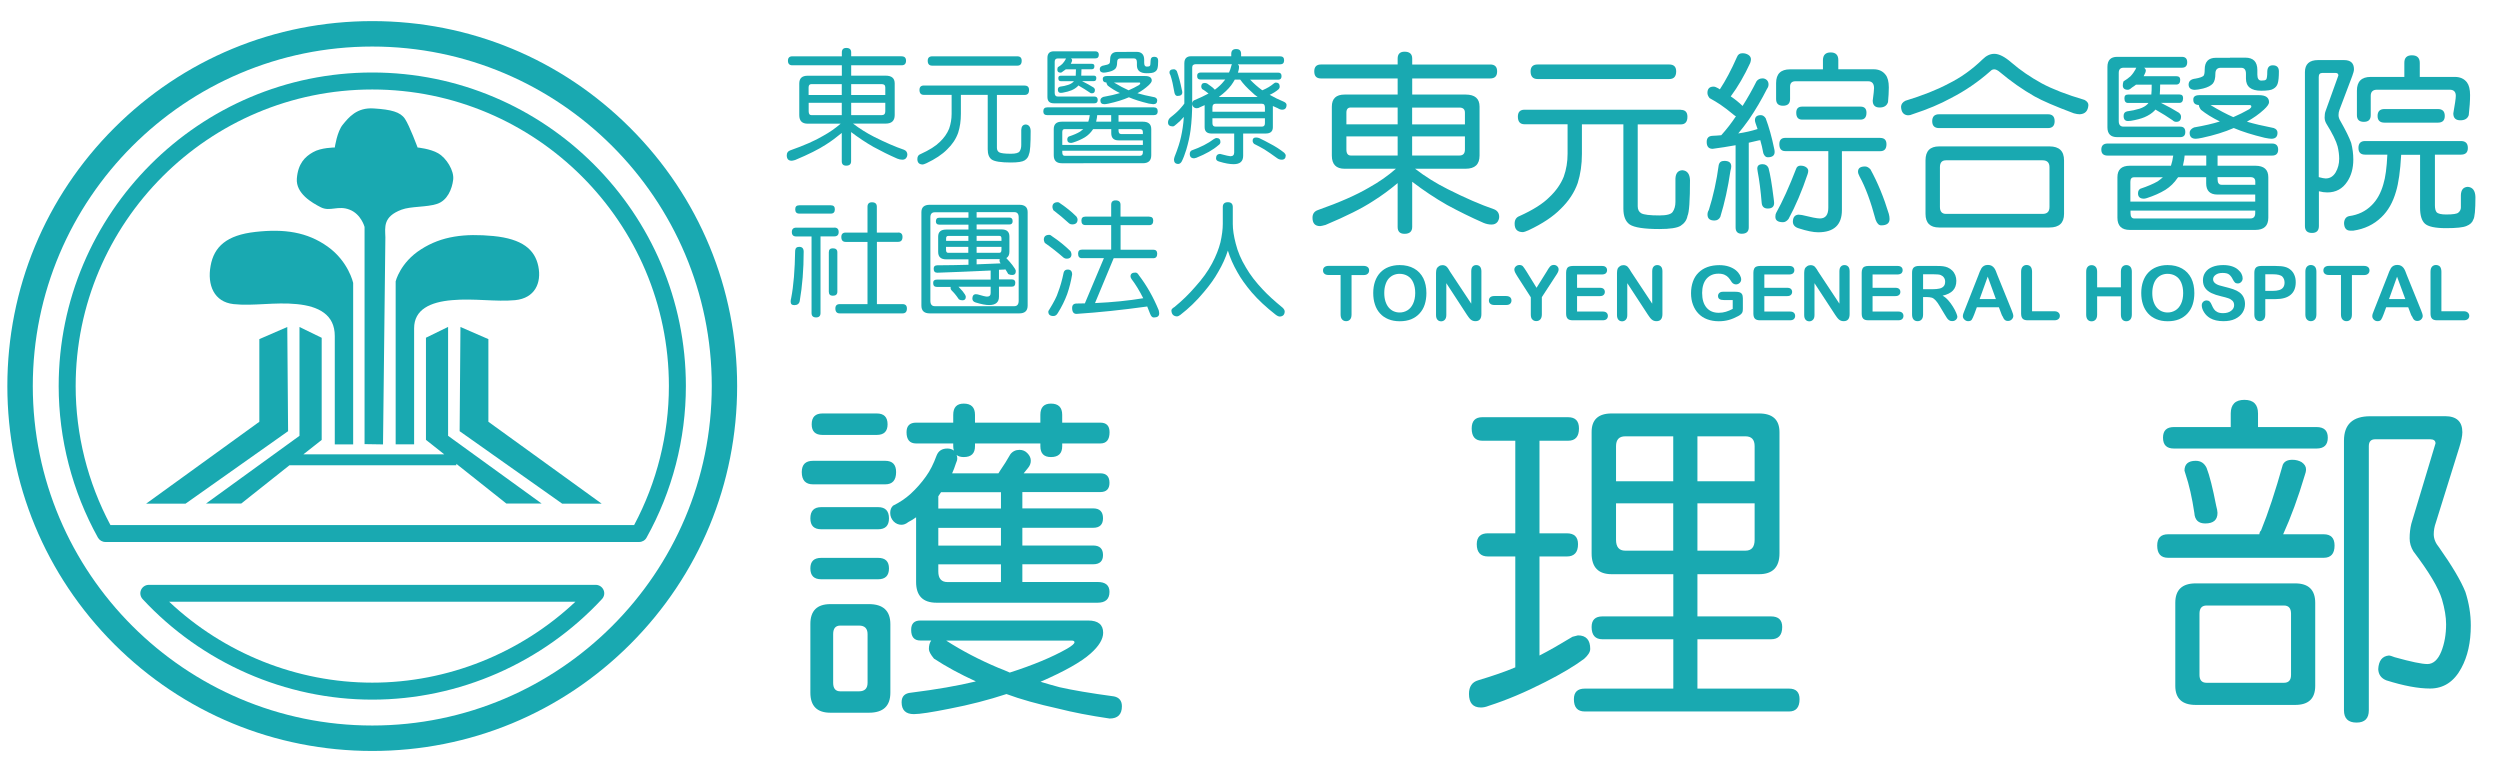
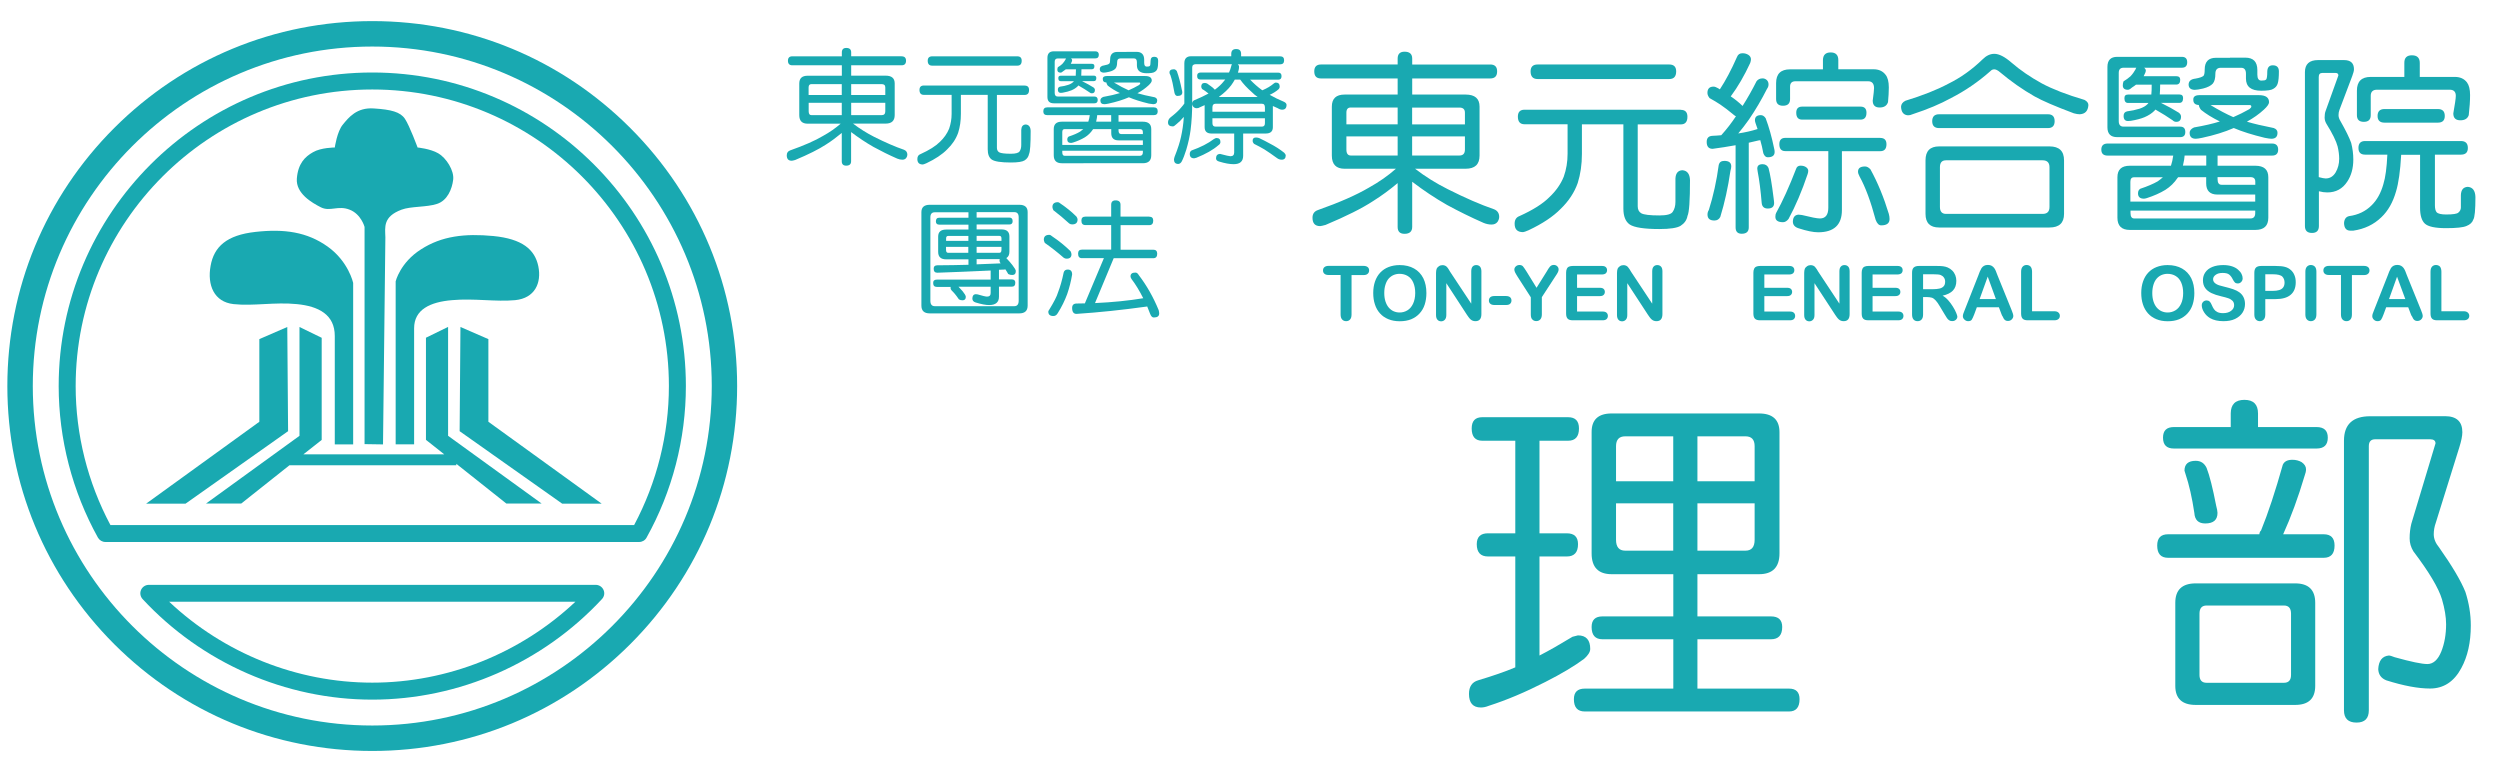
<svg xmlns="http://www.w3.org/2000/svg" version="1.1" id="圖層_1" x="0px" y="0px" viewBox="0 0 340 105" style="enable-background:new 0 0 340 105;" xml:space="preserve">
  <style type="text/css">
	.st0{fill:#19A9B1;}
	.st1{fill-rule:evenodd;clip-rule:evenodd;fill:#19A9B1;}
</style>
  <g>
    <g>
-       <path class="st0" d="M120.39,62.67c0.99,0,1.48,0.51,1.48,1.53c0,1.11-0.49,1.67-1.48,1.67h-9.82c-1.02,0-1.53-0.56-1.53-1.67    c0-1.02,0.51-1.53,1.53-1.53H120.39z M119.42,68.97c0.99,0,1.48,0.51,1.48,1.53c0,0.99-0.49,1.48-1.48,1.48h-7.73    c-0.99,0-1.48-0.49-1.48-1.48c0-1.02,0.49-1.53,1.48-1.53H119.42z M119.42,75.87c0.99,0,1.48,0.48,1.48,1.43    c0,0.99-0.49,1.48-1.48,1.48h-7.73c-0.99,0-1.48-0.49-1.48-1.48c0-0.96,0.49-1.43,1.48-1.43H119.42z M112.94,82.16h5.23    c1.94,0,2.92,0.91,2.92,2.73v9.31c0,1.82-0.97,2.73-2.92,2.73h-5.23c-1.82,0-2.73-0.91-2.73-2.73v-9.31    C110.2,83.07,111.11,82.16,112.94,82.16z M119.23,56.23c0.99,0,1.48,0.49,1.48,1.48c0,0.96-0.49,1.44-1.48,1.44h-7.36    c-0.99,0-1.48-0.48-1.48-1.44c0-0.99,0.49-1.48,1.48-1.48H119.23z M116.83,94.02c0.77,0,1.16-0.39,1.16-1.16v-6.62    c0-0.77-0.39-1.16-1.16-1.16h-2.55c-0.65,0-0.97,0.39-0.97,1.16v6.62c0,0.77,0.32,1.16,0.97,1.16H116.83z M149.65,57.48    c0.83,0,1.25,0.43,1.25,1.3c0,1.02-0.42,1.53-1.25,1.53h-5.19v0.37c0,0.99-0.51,1.48-1.53,1.48c-0.96,0-1.44-0.49-1.44-1.48v-0.37    h-8.89v0.37c0,0.99-0.51,1.48-1.53,1.48c-0.4,0-0.73-0.09-0.97-0.28c0.06,0.16,0.09,0.31,0.09,0.46c0,0.18-0.06,0.42-0.19,0.69    c-0.16,0.49-0.32,0.94-0.51,1.34h6.3c0.06-0.12,0.14-0.25,0.23-0.37c0.49-0.71,0.96-1.45,1.39-2.22c0.31-0.4,0.73-0.6,1.25-0.6    c0.43,0,0.79,0.16,1.07,0.46c0.31,0.31,0.46,0.65,0.46,1.02c0,0.34-0.12,0.67-0.37,0.97c-0.19,0.25-0.39,0.49-0.6,0.74h10.42    c0.83,0,1.25,0.43,1.25,1.3c0,0.83-0.42,1.25-1.25,1.25h-10.6v2.22h9.63c0.89,0,1.34,0.45,1.34,1.34c0,0.86-0.45,1.3-1.34,1.3    h-9.63v2.41h9.63c0.89,0,1.34,0.43,1.34,1.3c0,0.83-0.45,1.25-1.34,1.25h-9.63v2.41h10.23c1.08,0,1.62,0.45,1.62,1.34    c0,0.99-0.54,1.48-1.62,1.48h-21.9c-1.85,0-2.78-0.94-2.78-2.82v-8.8c-0.34,0.25-0.69,0.46-1.06,0.65    c-0.31,0.25-0.62,0.37-0.93,0.37c-0.4,0-0.76-0.15-1.07-0.46c-0.31-0.34-0.46-0.72-0.46-1.16c0-0.4,0.12-0.72,0.37-0.97    c0.93-0.46,1.73-1,2.41-1.62c0.77-0.71,1.47-1.5,2.08-2.36c0.56-0.77,1.03-1.71,1.44-2.83c0.25-0.65,0.74-0.97,1.48-0.97    c0.34,0,0.63,0.09,0.88,0.28c-0.06-0.19-0.09-0.39-0.09-0.6v-0.37h-5.05c-0.86,0-1.3-0.51-1.3-1.53c0-0.86,0.43-1.3,1.3-1.3h5.05    v-1.06c0-1.02,0.48-1.53,1.43-1.53c1.02,0,1.53,0.51,1.53,1.53v1.06h8.89v-1.06c0-1.02,0.48-1.53,1.44-1.53    c1.02,0,1.53,0.51,1.53,1.53v1.06H149.65z M125.16,84.39h22.83c1.36,0,2.04,0.56,2.04,1.67c0,0.86-0.57,1.81-1.71,2.82    c-1.27,1.14-3.54,2.42-6.81,3.84c0.8,0.25,1.67,0.49,2.59,0.74c1.76,0.4,4.23,0.82,7.41,1.25c0.71,0.15,1.07,0.6,1.07,1.34    c0,1.11-0.56,1.67-1.67,1.67c-2.72-0.4-5.03-0.85-6.95-1.34c-2.81-0.62-5.17-1.28-7.08-1.99c-2.44,0.8-5.02,1.47-7.73,1.99    c-2.44,0.49-4.06,0.74-4.86,0.74c-1.11,0-1.67-0.54-1.67-1.62c0-0.8,0.43-1.23,1.3-1.3c3.43-0.43,6.36-0.94,8.8-1.53    c-2.16-0.99-4.06-2.02-5.7-3.1c-0.46-0.56-0.69-0.99-0.69-1.3c0-0.49,0.11-0.88,0.32-1.16h-1.48c-0.83,0-1.25-0.48-1.25-1.44    C123.91,84.82,124.33,84.39,125.16,84.39z M127.61,67.49c0,0.09,0,0.17,0,0.23v1.44h8.52v-2.22h-8.15    C127.86,67.11,127.74,67.3,127.61,67.49z M127.61,71.79v2.41h8.52v-2.41H127.61z M127.61,76.75v0.97c0,0.96,0.42,1.44,1.25,1.44    h7.27v-2.41H127.61z M128.68,87.12c2.16,1.39,4.52,2.62,7.08,3.7c0.49,0.19,1.02,0.4,1.57,0.65c3.18-1.02,5.77-2.1,7.78-3.24    c0.68-0.4,1.02-0.69,1.02-0.88c0-0.15-0.12-0.23-0.37-0.23H128.68z" />
      <path class="st0" d="M213.26,56.74c0.99,0,1.48,0.51,1.48,1.53c0,1.11-0.49,1.67-1.48,1.67h-3.89v12.59h3.71    c1.02,0,1.53,0.49,1.53,1.48c0,1.11-0.51,1.67-1.53,1.67h-3.71v13.47c1.27-0.65,2.76-1.5,4.49-2.55c0.46-0.12,0.71-0.19,0.74-0.19    c1.11,0,1.67,0.62,1.67,1.85c0,0.4-0.28,0.85-0.83,1.34c-1.33,0.99-3.09,2.04-5.28,3.15c-2.72,1.39-5.28,2.47-7.69,3.24    c-0.37,0.15-0.73,0.23-1.07,0.23c-1.08,0-1.62-0.62-1.62-1.85c0-0.99,0.42-1.61,1.25-1.85c1.97-0.59,3.66-1.17,5.05-1.76V75.68    h-3.71c-1.02,0-1.53-0.56-1.53-1.67c0-0.99,0.51-1.48,1.53-1.48h3.71V59.94h-4.49c-0.96,0-1.44-0.56-1.44-1.67    c0-1.02,0.48-1.53,1.44-1.53H213.26z M219.18,56.23h20.05c1.85,0,2.78,0.85,2.78,2.55v16.48c0,1.88-0.93,2.83-2.78,2.83h-8.38    v5.74h10c1.02,0,1.53,0.48,1.53,1.44c0,1.11-0.51,1.67-1.53,1.67h-10v6.71h12.46c0.96,0,1.43,0.48,1.43,1.44    c0,1.11-0.48,1.67-1.43,1.67h-27.78c-0.99,0-1.48-0.56-1.48-1.67c0-0.96,0.49-1.44,1.48-1.44h12.04v-6.71h-9.63    c-0.99,0-1.48-0.56-1.48-1.67c0-0.96,0.49-1.44,1.48-1.44h9.63v-5.74h-8.38c-1.82,0-2.73-0.94-2.73-2.83V58.78    C216.45,57.08,217.36,56.23,219.18,56.23z M219.78,65.45h7.78v-6.11h-6.53c-0.83,0-1.25,0.45-1.25,1.34V65.45z M227.56,74.89    v-6.44h-7.78v4.96c0,0.99,0.42,1.48,1.25,1.48H227.56z M230.85,59.34v6.11h7.78v-4.77c0-0.9-0.42-1.34-1.25-1.34H230.85z     M237.38,74.89c0.83,0,1.25-0.49,1.25-1.48v-4.96h-7.78v6.44H237.38z" />
      <path class="st0" d="M311.77,62.53c0.46,0,0.88,0.11,1.25,0.32c0.4,0.28,0.6,0.6,0.6,0.97c0,0.25-0.06,0.54-0.19,0.88    c-0.89,2.99-1.87,5.65-2.92,7.96h5.51c0.99,0,1.48,0.51,1.48,1.53c0,1.11-0.49,1.67-1.48,1.67h-21.16c-0.99,0-1.48-0.56-1.48-1.67    c0-1.02,0.49-1.53,1.48-1.53h12.41c0.03-0.25,0.11-0.42,0.23-0.51c0.96-2.34,1.94-5.32,2.96-8.94    C310.66,62.76,311.09,62.53,311.77,62.53z M305.24,54.38c1.23,0,1.85,0.62,1.85,1.85v1.85h7.96c1.02,0,1.53,0.48,1.53,1.44    c0,0.99-0.51,1.48-1.53,1.48h-19.4c-0.99,0-1.48-0.49-1.48-1.48c0-0.96,0.49-1.44,1.48-1.44h7.73v-1.85    C303.39,55,304,54.38,305.24,54.38z M298.62,79.34h13.52c1.82,0,2.73,0.88,2.73,2.64v11.3c0,1.73-0.91,2.59-2.73,2.59h-13.52    c-1.85,0-2.78-0.87-2.78-2.59v-11.3C295.84,80.22,296.77,79.34,298.62,79.34z M298.62,62.67c0.68,0,1.17,0.32,1.48,0.97    c0.4,1.02,0.83,2.72,1.29,5.09c0.12,0.46,0.19,0.8,0.19,1.02c0,0.96-0.55,1.44-1.67,1.44c-0.93,0-1.42-0.48-1.48-1.44    c-0.31-2.07-0.71-3.83-1.2-5.28l-0.14-0.46C297.09,63.12,297.6,62.67,298.62,62.67z M310.61,92.86c0.65,0,0.97-0.36,0.97-1.07    v-8.33c0-0.74-0.32-1.11-0.97-1.11H300.1c-0.65,0-0.97,0.37-0.97,1.11v8.33c0,0.71,0.32,1.07,0.97,1.07H310.61z M325.06,56.6h7.46    c1.57,0,2.36,0.73,2.36,2.18c0,0.49-0.14,1.19-0.42,2.08l-3.19,10.23c-0.19,0.53-0.28,1.05-0.28,1.57c0,0.62,0.25,1.22,0.74,1.81    c1.76,2.5,2.95,4.51,3.56,6.02c0.49,1.51,0.74,3.04,0.74,4.58c0,2.29-0.43,4.21-1.29,5.79c-0.99,1.85-2.41,2.78-4.26,2.78    c-1.6,0-3.58-0.37-5.93-1.11c-0.71-0.28-1.08-0.79-1.11-1.53c0.06-1.14,0.54-1.76,1.44-1.85c0.15,0,0.42,0.08,0.79,0.23    c2.22,0.62,3.71,0.93,4.45,0.93c0.8,0,1.44-0.57,1.9-1.71c0.43-1.08,0.65-2.32,0.65-3.71c0-0.99-0.19-2.11-0.56-3.38    c-0.46-1.54-1.76-3.72-3.89-6.53c-0.34-0.56-0.51-1.14-0.51-1.76c0-0.71,0.08-1.37,0.23-1.99l3.29-10.93    c0-0.37-0.25-0.56-0.74-0.56h-7.45c-0.59,0-0.88,0.31-0.88,0.93v35.93c0,1.11-0.55,1.67-1.67,1.67c-1.14,0-1.71-0.56-1.71-1.67    V59.94c0-2.22,1.19-3.33,3.56-3.33H325.06z" />
    </g>
    <g>
      <g>
        <path class="st1" d="M48.03,60.44V38.47c0,0-0.63-2.9-3.45-4.92c-2.81-2.01-5.93-2.45-9.84-2.01c-3.91,0.43-5.64,2.01-6.1,4.62     c-0.47,2.6,0.46,4.91,3.13,5.2c2.65,0.29,5.62-0.3,8.6,0c2.98,0.29,5.16,1.44,5.16,4.33v14.75H48.03L48.03,60.44z" />
      </g>
      <g>
        <path class="st1" d="M53.81,60.44V38.26c0,0,0.62-2.56,3.45-4.35c2.81-1.81,5.94-2.18,9.85-1.81c3.9,0.39,5.62,1.81,6.1,4.1     c0.47,2.3-0.48,4.35-3.14,4.62c-2.65,0.25-5.62-0.27-8.59,0c-2.97,0.25-5.16,1.27-5.16,3.83v15.78H53.81L53.81,60.44z" />
      </g>
      <g>
        <path class="st0" d="M50.63,102.13c-13.26,0-25.72-5.16-35.1-14.53C6.16,78.22,1,65.76,1,52.5c0-13.25,5.16-25.72,14.53-35.09     c9.38-9.37,21.84-14.54,35.1-14.54c13.26,0,25.72,5.16,35.09,14.54c9.37,9.37,14.53,21.84,14.53,35.09     c0,13.26-5.16,25.72-14.53,35.1C76.35,96.97,63.89,102.13,50.63,102.13z M50.63,6.33C25.17,6.33,4.46,27.04,4.46,52.5     c0,25.46,20.71,46.17,46.17,46.17S96.8,77.96,96.8,52.5C96.8,27.04,76.09,6.33,50.63,6.33z" />
      </g>
      <g>
        <path class="st0" d="M50.63,95.15c-11.79,0-23.17-4.98-31.24-13.68c-0.31-0.34-0.39-0.82-0.21-1.24c0.19-0.42,0.6-0.69,1.06-0.69     h60.78c0.46,0,0.87,0.27,1.06,0.69c0.19,0.42,0.1,0.91-0.21,1.24C73.8,90.16,62.42,95.15,50.63,95.15z M23.01,81.84     c7.46,7.02,17.38,11,27.62,11c10.24,0,20.16-3.98,27.62-11H23.01z M86.93,73.71h-72.6c-0.42,0-0.8-0.23-1.01-0.59     C9.83,66.83,7.98,59.7,7.98,52.5c0-23.51,19.13-42.64,42.65-42.64c23.52,0,42.65,19.13,42.65,42.64c0,7.21-1.85,14.34-5.35,20.62     C87.73,73.49,87.34,73.71,86.93,73.71z M15.02,71.41h71.22c3.09-5.79,4.73-12.32,4.73-18.91c0-22.24-18.1-40.33-40.34-40.33     c-22.25,0-40.34,18.09-40.34,40.33C10.29,59.08,11.92,65.6,15.02,71.41z" />
      </g>
      <g>
        <path class="st1" d="M52.09,60.44l-2.51-0.04V30.86c0,0-0.46-1.73-2.02-2.34c-1.57-0.63-2.66,0.3-3.91-0.32     c-1.24-0.63-3.43-1.89-3.28-3.91c0.16-2.03,1.09-2.97,2.2-3.59c1.09-0.64,2.96-0.64,2.96-0.64s0.31-2.19,1.1-3.12     c0.78-0.95,1.88-2.36,4.22-2.19c2.34,0.15,3.59,0.47,4.22,1.41c0.63,0.94,1.72,3.9,1.72,3.9s1.72,0.16,2.81,0.79     c1.09,0.63,2.19,2.35,2.03,3.6c-0.15,1.25-0.78,2.82-2.19,3.28c-1.41,0.47-3.59,0.31-4.84,0.79c-2.53,0.95-2.23,2.37-2.19,3.75     L52.09,60.44L52.09,60.44z" />
      </g>
      <g>
        <path class="st1" d="M39.07,44.47l-3.8,1.65v11.24l-15.4,11.14h5.36l13.95-9.86L39.07,44.47 M41.26,61.79h19.16l-2.49-1.97V45.93     l3.01-1.47v14.81l12.72,9.21h-4.8l-6.8-5.4v0.2h-22.7l-6.55,5.2h-4.79l12.71-9.21V44.47l3.02,1.47v13.89L41.26,61.79      M62.62,44.47l3.8,1.65v11.24l15.41,11.14h-5.37l-13.95-9.86L62.62,44.47" />
      </g>
    </g>
    <g>
      <g>
        <path class="st0" d="M122.62,7.66c0.4,0,0.6,0.2,0.6,0.6c0,0.41-0.2,0.62-0.6,0.62h-6.86v1.41h4.69c0.82,0,1.23,0.35,1.23,1.06     v4.3c0,0.77-0.41,1.16-1.23,1.16h-4.44c0.91,0.69,1.87,1.29,2.87,1.8c1.54,0.77,2.89,1.36,4.07,1.76     c0.3,0.12,0.45,0.35,0.45,0.67c0,0.15-0.05,0.29-0.15,0.44c-0.12,0.16-0.3,0.24-0.52,0.24c-0.24,0-0.47-0.05-0.71-0.15     c-1.12-0.49-2.19-1.02-3.21-1.58c-1.04-0.59-2.06-1.27-3.06-2.03v3.97c0,0.4-0.22,0.6-0.67,0.6c-0.4,0-0.6-0.2-0.6-0.6v-3.85     c-0.71,0.59-1.42,1.12-2.15,1.58c-0.98,0.64-2.37,1.34-4.19,2.1c-0.25,0.07-0.4,0.1-0.47,0.1c-0.45,0-0.67-0.25-0.67-0.74     c0-0.34,0.16-0.56,0.47-0.67c1.9-0.67,3.4-1.33,4.47-1.97c0.91-0.5,1.7-1.06,2.39-1.66h-4.5c-0.75,0-1.13-0.39-1.13-1.16v-4.3     c0-0.71,0.38-1.06,1.13-1.06h4.66V8.88h-6.74c-0.39,0-0.59-0.21-0.59-0.62c0-0.4,0.2-0.6,0.59-0.6h6.74V7.13     c0-0.4,0.2-0.61,0.6-0.61c0.45,0,0.67,0.2,0.67,0.61v0.52H122.62z M109.98,12.92h4.5v-1.48h-4.12c-0.26,0-0.39,0.15-0.39,0.45     V12.92z M114.48,15.66v-1.68h-4.5v1.16c0,0.35,0.13,0.52,0.39,0.52H114.48z M115.76,11.44v1.48h4.64v-1.03     c0-0.3-0.16-0.45-0.49-0.45H115.76z M119.91,15.66c0.32,0,0.49-0.17,0.49-0.52v-1.16h-4.64v1.68H119.91z" />
        <path class="st0" d="M139.36,11.64c0.39,0,0.59,0.2,0.59,0.6c0,0.45-0.2,0.67-0.59,0.67h-3.78v7.19c0,0.29,0.11,0.5,0.32,0.62     c0.22,0.12,0.75,0.19,1.58,0.19c0.65,0,1.04-0.11,1.18-0.32c0.16-0.22,0.23-0.52,0.23-0.87v-2.05c0.02-0.47,0.22-0.72,0.61-0.74     c0.43,0.03,0.65,0.33,0.67,0.87c0,1.78-0.07,2.83-0.22,3.14c-0.07,0.37-0.27,0.66-0.6,0.87c-0.3,0.19-0.92,0.29-1.87,0.29     c-1.33,0-2.2-0.13-2.6-0.4c-0.37-0.26-0.55-0.72-0.55-1.4v-7.4h-3.65v2.6c0,0.92-0.12,1.77-0.37,2.55     c-0.29,0.83-0.79,1.59-1.5,2.27c-0.67,0.68-1.61,1.31-2.82,1.88c-0.26,0.11-0.42,0.17-0.49,0.17c-0.49,0-0.74-0.25-0.74-0.74     c0-0.35,0.14-0.57,0.42-0.67c1.19-0.54,2.07-1.09,2.64-1.66c0.57-0.54,0.99-1.14,1.26-1.8c0.22-0.64,0.34-1.31,0.34-2v-2.6h-3.78     c-0.39,0-0.59-0.22-0.59-0.67c0-0.4,0.2-0.6,0.59-0.6H139.36z M138.35,7.66c0.4,0,0.6,0.2,0.6,0.6c0,0.45-0.2,0.67-0.6,0.67     h-11.56c-0.42,0-0.62-0.22-0.62-0.67c0-0.4,0.21-0.6,0.62-0.6H138.35z" />
        <path class="st0" d="M156.91,14.6c0.36,0,0.54,0.18,0.54,0.54c0,0.35-0.18,0.52-0.54,0.52h-4.79v0.89h3.31     c0.76,0,1.14,0.34,1.14,1.01v3.56c0,0.72-0.38,1.08-1.14,1.08H144.4c-0.73,0-1.09-0.36-1.09-1.08v-3.56     c0-0.67,0.36-1.01,1.09-1.01h3.61c0.09-0.27,0.16-0.57,0.2-0.89h-5.77c-0.37,0-0.55-0.17-0.55-0.52c0-0.36,0.18-0.54,0.55-0.54     H156.91z M148.97,6.98c0.31,0,0.47,0.16,0.47,0.47c0,0.32-0.16,0.49-0.47,0.49h-3.31c0.1,0.08,0.15,0.16,0.15,0.25     c0,0.08-0.03,0.17-0.08,0.27c-0.03,0.08-0.07,0.15-0.1,0.22h2.86c0.24,0,0.35,0.11,0.35,0.32c0,0.28-0.12,0.42-0.35,0.42h-1.41     c0,0.33-0.01,0.62-0.03,0.87h1.73c0.21,0,0.32,0.11,0.32,0.32c0,0.28-0.11,0.42-0.32,0.42h-1.63c0.59,0.29,1.11,0.58,1.56,0.86     c0.13,0.1,0.2,0.22,0.2,0.35c0,0.3-0.14,0.45-0.42,0.45c-0.12,0-0.23-0.04-0.32-0.13c-0.44-0.3-0.93-0.61-1.48-0.92     c-0.01-0.01-0.02-0.02-0.03-0.02c-0.03,0.04-0.07,0.08-0.1,0.12c-0.21,0.21-0.5,0.4-0.86,0.55c-0.29,0.12-0.69,0.23-1.19,0.32     c-0.1,0.01-0.18,0.02-0.25,0.02c-0.26,0-0.39-0.15-0.39-0.45c0-0.22,0.11-0.36,0.32-0.4c0.37-0.04,0.73-0.12,1.09-0.24     c0.3-0.1,0.53-0.24,0.69-0.4c0.03-0.03,0.06-0.07,0.08-0.1h-1.8c-0.21,0-0.32-0.14-0.32-0.42c0-0.21,0.11-0.32,0.32-0.32h2.05     c0.02-0.21,0.03-0.5,0.03-0.87h-1.38c-0.11,0.09-0.23,0.17-0.35,0.25c-0.15,0.13-0.26,0.2-0.35,0.2c-0.3,0-0.45-0.13-0.45-0.39     c0-0.12,0.02-0.24,0.07-0.35c0.22-0.13,0.43-0.28,0.6-0.44c0.18-0.19,0.33-0.4,0.45-0.62c0.01-0.06,0.03-0.1,0.07-0.13h-1.13     c-0.28,0-0.42,0.15-0.42,0.45v4.24c0,0.32,0.14,0.49,0.42,0.49h4.98c0.3,0,0.45,0.16,0.45,0.47c0,0.3-0.15,0.45-0.45,0.45h-5.53     c-0.57,0-0.86-0.29-0.86-0.86V7.87c0-0.59,0.29-0.89,0.86-0.89H148.97z M144.47,19.71h10.96v-0.62h-3.31     c-0.66,0-0.99-0.33-0.99-0.99v-0.54h-2.45c-0.01,0.01-0.03,0.03-0.05,0.05c-0.29,0.44-0.65,0.79-1.08,1.06     c-0.48,0.29-1.03,0.53-1.63,0.72c-0.11,0.03-0.2,0.05-0.25,0.05c-0.35,0-0.52-0.16-0.52-0.47c0-0.18,0.07-0.31,0.2-0.4     c0.64-0.21,1.15-0.43,1.53-0.66c0.16-0.11,0.31-0.23,0.45-0.35h-2.54c-0.21,0-0.32,0.13-0.32,0.4V19.71z M155.01,21.19     c0.28,0,0.42-0.16,0.42-0.47V20.5h-10.96v0.22c0,0.31,0.11,0.47,0.32,0.47H155.01z M151.12,16.55v-0.89h-1.9     c-0.01,0.22-0.06,0.5-0.13,0.82c-0.01,0.02-0.02,0.04-0.02,0.07H151.12z M153.21,7.05h1.34c0.71,0,1.06,0.36,1.06,1.09v0.4     c0,0.35,0.12,0.52,0.35,0.52c0.21,0,0.35-0.03,0.4-0.08c0.08-0.04,0.12-0.29,0.12-0.72c0.01-0.36,0.17-0.54,0.49-0.54     c0.36,0,0.54,0.18,0.54,0.54c0,0.48-0.03,0.83-0.1,1.06c-0.06,0.2-0.18,0.36-0.39,0.47c-0.16,0.11-0.51,0.17-1.06,0.17     c-0.9,0-1.34-0.36-1.34-1.08V8.46c0-0.35-0.14-0.52-0.42-0.52h-1.8c-0.31,0-0.47,0.17-0.47,0.52c0,0.39-0.07,0.68-0.22,0.86     c-0.17,0.19-0.45,0.34-0.86,0.44c-0.34,0.08-0.58,0.12-0.74,0.12c-0.35-0.01-0.53-0.16-0.54-0.45c0-0.31,0.2-0.49,0.6-0.54     c0.34-0.06,0.57-0.13,0.69-0.24c0.08-0.07,0.12-0.26,0.12-0.57c0-0.68,0.33-1.02,0.99-1.02H153.21z M150.52,10.34h5.23     c0.59,0,0.89,0.21,0.89,0.62c0,0.16-0.15,0.38-0.45,0.66c-0.43,0.39-0.92,0.75-1.5,1.06c0.59,0.18,1.38,0.36,2.35,0.55     c0.22,0.08,0.34,0.22,0.34,0.42c0,0.35-0.18,0.52-0.54,0.52c-0.1,0-0.3-0.03-0.59-0.08c-1.08-0.26-1.98-0.54-2.72-0.86     c-0.8,0.35-1.72,0.63-2.77,0.86c-0.27,0.06-0.46,0.08-0.57,0.08c-0.36,0-0.54-0.17-0.54-0.52c0-0.2,0.13-0.36,0.39-0.47     c0.9-0.16,1.65-0.33,2.27-0.52c-0.66-0.32-1.22-0.67-1.66-1.02c-0.11-0.15-0.17-0.29-0.18-0.42c-0.33-0.01-0.49-0.16-0.49-0.45     C149.96,10.48,150.15,10.34,150.52,10.34z M151.49,11.22c0.74,0.45,1.41,0.8,2,1.06c0.47-0.2,0.94-0.44,1.41-0.71     c0.11-0.09,0.17-0.16,0.17-0.22c0-0.09-0.04-0.13-0.13-0.13H151.49z M152.12,17.55v0.19c0,0.33,0.12,0.49,0.35,0.49h2.96v-0.27     c0-0.27-0.14-0.4-0.42-0.4H152.12z" />
        <path class="st0" d="M167.85,18.16h-3.08c-0.63,0-0.94-0.29-0.94-0.87v-2.99c-0.22,0.1-0.45,0.2-0.67,0.3     c-0.1,0.08-0.24,0.12-0.42,0.12c-0.16,0-0.3-0.06-0.42-0.17c-0.12-0.12-0.18-0.27-0.18-0.44c0-0.19,0.07-0.34,0.22-0.45     c0.81-0.34,1.47-0.65,2-0.94c-0.17-0.13-0.31-0.24-0.42-0.32c-0.12-0.09-0.27-0.19-0.45-0.29c-0.08-0.12-0.12-0.24-0.12-0.34     c0-0.32,0.16-0.49,0.47-0.49c0.08,0,0.19,0.02,0.32,0.07c0.19,0.12,0.35,0.24,0.49,0.35c0.2,0.13,0.39,0.3,0.57,0.5     c0.49-0.36,0.9-0.74,1.21-1.14c0.07-0.08,0.13-0.16,0.2-0.24h-3.33c-0.33,0-0.49-0.16-0.49-0.49c0-0.31,0.16-0.47,0.49-0.47h3.85     c0.13-0.29,0.24-0.6,0.32-0.94c0.01-0.08,0.04-0.14,0.08-0.19h-4.92c-0.33,0-0.49,0.15-0.49,0.45v4.77c0,1.3-0.07,2.54-0.22,3.73     c-0.11,0.85-0.31,1.75-0.59,2.69c-0.2,0.64-0.4,1.17-0.61,1.58c-0.13,0.24-0.31,0.35-0.52,0.35c-0.35-0.02-0.53-0.22-0.54-0.6     c0-0.07,0.03-0.19,0.08-0.37c0.22-0.55,0.41-1.08,0.57-1.58c0.24-0.74,0.41-1.54,0.54-2.4c0.07-0.46,0.12-0.94,0.15-1.45     c-0.01,0.02-0.03,0.04-0.05,0.05c-0.29,0.35-0.61,0.66-0.96,0.94c-0.21,0.2-0.37,0.3-0.47,0.3c-0.45,0-0.67-0.18-0.67-0.54     c0-0.27,0.11-0.49,0.32-0.67c0.69-0.54,1.2-1.01,1.53-1.43c0.13-0.15,0.26-0.3,0.37-0.47c0-0.04,0-0.09,0-0.13V8.61     c0-0.64,0.31-0.96,0.92-0.96h5.46V7.34c0-0.45,0.22-0.67,0.67-0.67s0.67,0.22,0.67,0.67v0.32h5.31c0.36,0,0.54,0.18,0.54,0.54     c0,0.37-0.18,0.55-0.54,0.55h-5.76c0.11,0.09,0.17,0.2,0.17,0.32c0,0.17-0.02,0.31-0.05,0.44c-0.03,0.12-0.07,0.25-0.1,0.37h5.48     c0.3,0,0.45,0.16,0.45,0.47c0,0.33-0.15,0.49-0.45,0.49h-3.82c0.52,0.54,1.05,1.01,1.61,1.41c0.01,0.01,0.03,0.02,0.05,0.03     c0.02-0.01,0.04-0.02,0.07-0.03c0.58-0.25,1.07-0.54,1.48-0.89c0.11-0.09,0.2-0.13,0.27-0.13c0.36,0,0.54,0.19,0.54,0.55     c0,0.15-0.07,0.28-0.2,0.4c-0.3,0.26-0.69,0.5-1.16,0.72c0.59,0.34,1.25,0.66,1.97,0.96c0.21,0.11,0.32,0.25,0.32,0.4     c0,0.44-0.2,0.66-0.6,0.66c-0.19,0-0.39-0.07-0.59-0.2c-0.23-0.1-0.46-0.2-0.67-0.3v2.87c0,0.58-0.32,0.87-0.96,0.87h-3.08v3.03     c0,0.76-0.43,1.14-1.29,1.14c-0.55,0-1.2-0.12-1.95-0.35c-0.3-0.07-0.45-0.22-0.45-0.45c0.01-0.38,0.19-0.58,0.54-0.6     c0.8,0.21,1.27,0.32,1.41,0.32c0.35,0,0.52-0.17,0.52-0.52V18.16z M159.66,9.42c0.13,0,0.26,0.08,0.39,0.25     c0.27,0.75,0.49,1.59,0.67,2.5c0.04,0.13,0.07,0.26,0.07,0.39c0,0.33-0.22,0.49-0.66,0.49c-0.19,0-0.33-0.14-0.4-0.42     c-0.17-1.01-0.35-1.81-0.55-2.4c-0.09-0.15-0.13-0.26-0.13-0.35C159.04,9.57,159.25,9.42,159.66,9.42z M165.44,18.77     c0.36,0,0.54,0.18,0.54,0.54c0,0.18-0.1,0.33-0.29,0.45c-0.71,0.62-1.7,1.18-2.99,1.7c-0.15,0.04-0.24,0.07-0.29,0.07     c-0.4,0-0.6-0.2-0.6-0.6c0-0.21,0.08-0.37,0.25-0.47c1.21-0.43,2.22-0.94,3.03-1.55C165.25,18.81,165.37,18.77,165.44,18.77z      M164.89,15.2h7.14v-0.6c0-0.32-0.13-0.49-0.4-0.49h-6.32c-0.28,0-0.42,0.16-0.42,0.49V15.2z M171.63,17.22     c0.27,0,0.4-0.16,0.4-0.47v-0.67h-7.14v0.67c0,0.31,0.14,0.47,0.42,0.47H171.63z M165.78,13.19h5.26     c-0.3-0.21-0.57-0.43-0.79-0.66c-0.64-0.56-1.17-1.13-1.58-1.7h-0.74c-0.13,0.25-0.3,0.5-0.49,0.77     c-0.41,0.54-0.96,1.06-1.65,1.56C165.79,13.17,165.78,13.17,165.78,13.19z M170.81,18.7c0.12,0,0.26,0.02,0.42,0.07     c0.55,0.26,1.05,0.52,1.5,0.77c0.7,0.36,1.34,0.77,1.93,1.24c0.13,0.15,0.2,0.26,0.2,0.34c0,0.4-0.19,0.6-0.55,0.6     c-0.22,0-0.43-0.07-0.61-0.2c-0.69-0.5-1.28-0.91-1.76-1.21c-0.42-0.25-0.88-0.49-1.38-0.74c-0.13-0.13-0.2-0.27-0.2-0.42     C170.35,18.85,170.5,18.7,170.81,18.7z" />
-         <path class="st0" d="M108.7,33.57c0.4,0,0.6,0.22,0.6,0.67c0,2.4-0.18,4.64-0.54,6.72c-0.08,0.36-0.33,0.54-0.74,0.54     c-0.33,0-0.49-0.16-0.49-0.47c0-0.17,0.02-0.33,0.07-0.49c0.33-1.7,0.5-3.85,0.54-6.45C108.17,33.74,108.35,33.57,108.7,33.57z      M113.46,30.95c0.4,0,0.6,0.2,0.6,0.6s-0.2,0.6-0.6,0.6h-1.87v10.42c0,0.4-0.2,0.6-0.6,0.6c-0.41,0-0.62-0.2-0.62-0.6V32.16     h-2.08c-0.4,0-0.6-0.2-0.6-0.6s0.2-0.6,0.6-0.6H113.46z M113,27.92c0.36,0,0.54,0.18,0.54,0.54c0,0.39-0.18,0.59-0.54,0.59h-4.3     c-0.37,0-0.55-0.2-0.55-0.59c0-0.36,0.18-0.54,0.55-0.54H113z M113.26,33.77c0.41,0,0.62,0.18,0.62,0.54v5.36     c0,0.37-0.21,0.55-0.62,0.55c-0.36,0-0.54-0.19-0.54-0.55v-5.36C112.72,33.95,112.9,33.77,113.26,33.77z M122.15,31.62     c0.39,0,0.59,0.2,0.59,0.6c0,0.45-0.2,0.67-0.59,0.67h-2.89v8.47h3.48c0.4,0,0.6,0.2,0.6,0.59c0,0.45-0.2,0.67-0.6,0.67h-8.54     c-0.39,0-0.59-0.22-0.59-0.67c0-0.39,0.2-0.59,0.59-0.59h3.78V32.9h-2.96c-0.4,0-0.6-0.22-0.6-0.67c0-0.4,0.2-0.6,0.6-0.6h2.96     v-3.51c0-0.4,0.2-0.61,0.6-0.61c0.45,0,0.67,0.2,0.67,0.61v3.51H122.15z" />
        <path class="st0" d="M126.45,27.85h12.17c0.76,0,1.14,0.33,1.14,0.99v12.72c0,0.71-0.38,1.06-1.14,1.06h-12.17     c-0.76,0-1.14-0.35-1.14-1.06V28.85C125.31,28.19,125.69,27.85,126.45,27.85z M137.95,41.64c0.39,0,0.59-0.25,0.59-0.74V29.54     c0-0.46-0.2-0.69-0.59-0.69h-5.13v0.74h4.45c0.3,0,0.45,0.16,0.45,0.49c0,0.3-0.15,0.45-0.45,0.45h-4.45v0.67h3.38     c0.72,0,1.08,0.32,1.08,0.96v2.08c0,0.41-0.14,0.7-0.42,0.86c0.17,0.18,0.33,0.35,0.47,0.52c0.24,0.26,0.46,0.56,0.69,0.91     c0.09,0.15,0.13,0.25,0.13,0.32c0,0.37-0.16,0.55-0.49,0.55c-0.19,0-0.37-0.04-0.54-0.13c-0.15-0.26-0.27-0.47-0.39-0.64     c-0.04,0.01-0.09,0.02-0.13,0.03c-0.26,0.01-0.5,0.02-0.74,0.03v1.31h1.75c0.31,0,0.47,0.15,0.47,0.45     c0,0.36-0.16,0.54-0.47,0.54h-1.75v1.36c0,0.76-0.45,1.14-1.34,1.14c-0.46,0-1.07-0.12-1.83-0.35c-0.3-0.09-0.45-0.27-0.45-0.54     c0.01-0.37,0.16-0.57,0.45-0.59c0.06,0,0.15,0.01,0.27,0.03c0.66,0.2,1.09,0.3,1.28,0.3c0.32,0,0.49-0.16,0.49-0.49V39h-4.37     c0.08,0.08,0.15,0.16,0.22,0.24c0.23,0.22,0.45,0.49,0.64,0.79c0.09,0.15,0.13,0.26,0.13,0.34c0,0.31-0.15,0.47-0.45,0.47     c-0.19,0-0.35-0.04-0.49-0.13c-0.21-0.31-0.4-0.56-0.55-0.74c-0.13-0.16-0.28-0.31-0.44-0.47c-0.1-0.11-0.15-0.23-0.15-0.35     c0-0.04,0.01-0.09,0.03-0.13h-1.9c-0.33,0-0.49-0.18-0.49-0.54c0-0.3,0.16-0.45,0.49-0.45h7.33v-1.24     c-2.52,0.12-4.94,0.22-7.26,0.3c-0.32,0-0.49-0.18-0.49-0.54c0-0.31,0.16-0.47,0.49-0.47c1.48-0.01,2.89-0.03,4.24-0.07v-0.74     h-3.03c-0.73,0-1.09-0.34-1.09-1.01v-2.08c0-0.64,0.36-0.96,1.09-0.96h3.03v-0.67h-3.98c-0.3,0-0.45-0.15-0.45-0.45     c0-0.32,0.15-0.49,0.45-0.49h3.98v-0.74h-4.59c-0.39,0-0.59,0.23-0.59,0.69V40.9c0,0.49,0.2,0.74,0.59,0.74H137.95z      M128.67,32.76h3.03v-0.67h-2.76c-0.18,0-0.27,0.11-0.27,0.34V32.76z M131.69,34.38v-0.81h-3.03v0.39c0,0.28,0.09,0.42,0.27,0.42     H131.69z M132.82,32.09v0.67h3.38v-0.34c0-0.22-0.09-0.34-0.27-0.34H132.82z M135.93,34.38c0.18,0,0.27-0.14,0.27-0.42v-0.39     h-3.38v0.81H135.93z M136.08,35.82c-0.1-0.12-0.15-0.25-0.15-0.39c0-0.07,0.01-0.13,0.03-0.19h-3.14v0.71     C133.97,35.91,135.06,35.87,136.08,35.82z" />
        <path class="st0" d="M142.7,31.94c0.12,0,0.26,0.07,0.42,0.22c0.87,0.58,1.7,1.25,2.47,2c0.09,0.17,0.13,0.31,0.13,0.42     c0,0.4-0.22,0.6-0.66,0.6c-0.15,0-0.28-0.04-0.4-0.13c-0.81-0.71-1.66-1.38-2.57-2.02c-0.09-0.2-0.13-0.34-0.13-0.42     C141.96,32.16,142.21,31.94,142.7,31.94z M145.21,36.66c0.4,0,0.6,0.22,0.6,0.67c-0.15,0.91-0.37,1.79-0.67,2.66     c-0.33,0.89-0.75,1.75-1.28,2.59c-0.15,0.27-0.35,0.4-0.6,0.4c-0.46,0-0.69-0.2-0.69-0.6c0-0.06,0.04-0.15,0.13-0.27     c0.64-1.04,1.04-1.82,1.19-2.34c0.3-0.77,0.56-1.68,0.77-2.71C144.73,36.8,144.91,36.66,145.21,36.66z M143.86,27.5     c0.11,0,0.24,0.07,0.39,0.2c0.77,0.52,1.49,1.1,2.15,1.76c0.1,0.15,0.15,0.27,0.15,0.39c0,0.45-0.25,0.67-0.74,0.67     c-0.15,0-0.28-0.04-0.4-0.13c-0.67-0.62-1.39-1.22-2.15-1.8c-0.09-0.2-0.13-0.34-0.13-0.42C143.12,27.73,143.37,27.5,143.86,27.5     z M156.3,29.47c0.36,0,0.54,0.18,0.54,0.54c0,0.4-0.18,0.61-0.54,0.61h-3.9v3.34h4.44c0.36,0,0.54,0.18,0.54,0.55     c0,0.4-0.18,0.61-0.54,0.61h-5.38l-2.54,6.1c2.4-0.11,4.58-0.33,6.56-0.66c-0.52-1.03-1.05-1.9-1.6-2.62     c-0.09-0.15-0.13-0.26-0.13-0.35c0-0.35,0.22-0.52,0.67-0.52c0.17,0,0.32,0.11,0.45,0.34c1.08,1.41,1.98,3,2.71,4.77     c0.04,0.17,0.07,0.32,0.07,0.45c0,0.37-0.25,0.55-0.74,0.55c-0.2,0-0.36-0.16-0.49-0.49c-0.13-0.35-0.27-0.68-0.4-1.01     c-0.03,0-0.07,0.01-0.12,0.02c-3.31,0.46-6.47,0.79-9.5,0.99c-0.39,0-0.59-0.27-0.59-0.81c0-0.39,0.2-0.59,0.59-0.6     c0.39,0,0.77-0.01,1.14-0.02l2.59-6.15h-2.99c-0.35,0-0.52-0.2-0.52-0.61c0-0.37,0.17-0.55,0.52-0.55h3.98v-3.34h-3.51     c-0.36,0-0.54-0.2-0.54-0.61c0-0.36,0.18-0.54,0.54-0.54h3.51v-1.61c0-0.4,0.2-0.6,0.6-0.6c0.45,0,0.67,0.2,0.67,0.6v1.61H156.3z     " />
-         <path class="st0" d="M166.99,27.5c0.45,0,0.67,0.22,0.67,0.67v2.29c0,0.75,0.13,1.64,0.4,2.67c0.27,1.09,0.73,2.17,1.38,3.24     c0.58,1.01,1.36,2.02,2.32,3.03c0.64,0.69,1.53,1.51,2.67,2.44c0.19,0.18,0.29,0.36,0.29,0.54c-0.02,0.43-0.25,0.65-0.67,0.67     c-0.17,0-0.37-0.1-0.61-0.29c-1.25-0.98-2.32-1.97-3.19-2.98c-0.85-1-1.51-1.93-1.98-2.79c-0.55-0.96-0.98-1.93-1.28-2.91     c-0.31,0.97-0.74,1.92-1.28,2.84c-0.5,0.91-1.17,1.85-2,2.82c-0.95,1.15-2.02,2.19-3.19,3.09c-0.17,0.13-0.33,0.2-0.47,0.2     c-0.47-0.03-0.72-0.3-0.74-0.81c0-0.15,0.14-0.3,0.42-0.47c1.02-0.83,1.96-1.74,2.82-2.74c0.96-1.06,1.73-2.12,2.29-3.18     c0.53-1,0.91-1.96,1.14-2.87c0.21-0.94,0.32-1.78,0.32-2.52v-2.29C166.3,27.73,166.53,27.5,166.99,27.5z" />
      </g>
      <g>
        <g>
          <path class="st0" d="M202.67,8.77c0.63,0,0.94,0.31,0.94,0.94c0,0.64-0.31,0.96-0.94,0.96h-10.61v2.19h7.26      c1.27,0,1.9,0.55,1.9,1.64v6.66c0,1.2-0.63,1.79-1.9,1.79h-6.87c1.4,1.08,2.89,2,4.45,2.78c2.38,1.2,4.47,2.11,6.29,2.73      c0.47,0.19,0.7,0.54,0.7,1.04c0,0.23-0.08,0.45-0.23,0.68c-0.19,0.24-0.46,0.36-0.81,0.36c-0.36,0-0.73-0.08-1.09-0.23      c-1.73-0.76-3.39-1.58-4.97-2.44c-1.61-0.92-3.19-1.97-4.73-3.15v6.14c0,0.62-0.35,0.94-1.04,0.94c-0.63,0-0.94-0.31-0.94-0.94      V24.9c-1.09,0.92-2.2,1.73-3.33,2.44c-1.51,0.99-3.67,2.07-6.48,3.25c-0.38,0.1-0.62,0.16-0.73,0.16c-0.7,0-1.04-0.38-1.04-1.14      c0-0.52,0.24-0.87,0.73-1.04c2.95-1.04,5.25-2.06,6.92-3.04c1.4-0.78,2.64-1.64,3.69-2.58h-6.97c-1.16,0-1.74-0.6-1.74-1.79      V14.5c0-1.09,0.58-1.64,1.74-1.64h7.21v-2.19h-10.43c-0.61,0-0.91-0.32-0.91-0.96c0-0.62,0.3-0.94,0.91-0.94h10.43V7.97      c0-0.62,0.31-0.94,0.94-0.94c0.69,0,1.04,0.31,1.04,0.94v0.81H202.67z M183.11,16.91h6.97v-2.29h-6.37c-0.4,0-0.6,0.23-0.6,0.7      V16.91z M190.08,21.15v-2.6h-6.97v1.79c0,0.54,0.2,0.81,0.6,0.81H190.08z M192.05,14.63v2.29h7.18v-1.59      c0-0.47-0.25-0.7-0.75-0.7H192.05z M198.48,21.15c0.5,0,0.75-0.27,0.75-0.81v-1.79h-7.18v2.6H198.48z" />
          <path class="st0" d="M228.58,14.94c0.61,0,0.91,0.31,0.91,0.94c0,0.69-0.3,1.04-0.91,1.04h-5.85v11.13      c0,0.45,0.16,0.77,0.49,0.96c0.35,0.19,1.16,0.29,2.45,0.29c1.01,0,1.61-0.16,1.82-0.49c0.24-0.35,0.37-0.8,0.37-1.35v-3.17      c0.03-0.73,0.35-1.11,0.94-1.14c0.66,0.05,1.01,0.5,1.04,1.35c0,2.76-0.11,4.38-0.34,4.86c-0.1,0.57-0.42,1.02-0.94,1.35      c-0.47,0.29-1.43,0.44-2.89,0.44c-2.06,0-3.41-0.21-4.03-0.62c-0.57-0.4-0.86-1.12-0.86-2.16V16.91h-5.64v4.03      c0,1.42-0.19,2.74-0.57,3.95c-0.45,1.28-1.22,2.45-2.31,3.51c-1.04,1.06-2.5,2.03-4.37,2.91c-0.4,0.17-0.65,0.26-0.76,0.26      c-0.76,0-1.14-0.38-1.14-1.14c0-0.54,0.22-0.88,0.65-1.04c1.84-0.83,3.2-1.69,4.08-2.58c0.88-0.83,1.54-1.76,1.95-2.78      c0.35-0.99,0.52-2.02,0.52-3.1v-4.03h-5.85c-0.61,0-0.91-0.35-0.91-1.04c0-0.62,0.3-0.94,0.91-0.94H228.58z M227.02,8.77      c0.62,0,0.94,0.31,0.94,0.94c0,0.69-0.31,1.04-0.94,1.04h-17.9c-0.64,0-0.96-0.35-0.96-1.04c0-0.62,0.32-0.94,0.96-0.94H227.02z      " />
          <path class="st0" d="M236.98,7.24c0.31,0,0.58,0.08,0.81,0.23c0.23,0.16,0.34,0.36,0.34,0.6c0,0.14-0.04,0.3-0.1,0.49      c-0.8,1.73-1.68,3.25-2.65,4.55c0.57,0.38,1.11,0.81,1.61,1.3c0.68-1.07,1.31-2.19,1.9-3.36c0.19-0.26,0.47-0.39,0.83-0.39      c0.21,0,0.4,0.08,0.57,0.23c0.16,0.16,0.23,0.36,0.23,0.6c0,0.21-0.07,0.41-0.21,0.6c-0.73,1.44-1.54,2.83-2.45,4.16      c-0.45,0.64-0.94,1.27-1.46,1.9c0.94-0.14,1.81-0.34,2.63-0.6c-0.09-0.28-0.17-0.53-0.26-0.75c-0.07-0.19-0.1-0.34-0.1-0.44      c0-0.47,0.27-0.7,0.81-0.7c0.24,0,0.46,0.14,0.65,0.42c0.45,1.2,0.83,2.55,1.14,4.06c0.05,0.19,0.08,0.36,0.08,0.52      c0,0.49-0.31,0.73-0.94,0.73c-0.26,0-0.46-0.18-0.6-0.55c-0.12-0.66-0.26-1.26-0.42-1.79c-0.07,0.04-0.15,0.05-0.23,0.05      c-0.43,0.1-0.88,0.21-1.33,0.31v11.52c0,0.57-0.32,0.86-0.96,0.86c-0.55,0-0.83-0.29-0.83-0.86V19.75      c-1.06,0.19-2.1,0.36-3.12,0.49c-0.54,0-0.81-0.31-0.81-0.94c0-0.54,0.27-0.81,0.81-0.83c0.4-0.02,0.79-0.04,1.17-0.08      c0.75-0.83,1.41-1.69,2-2.58c-0.09-0.03-0.17-0.09-0.26-0.16c-0.73-0.61-1.35-1.08-1.87-1.43c-0.42-0.28-0.9-0.57-1.46-0.88      c-0.19-0.24-0.29-0.48-0.29-0.7c0-0.57,0.28-0.86,0.83-0.86c0.16,0,0.36,0.07,0.6,0.21c0.09,0.05,0.17,0.1,0.26,0.16      c0.78-1.18,1.56-2.65,2.34-4.42C236.37,7.4,236.61,7.24,236.98,7.24z M234.51,21.88c0.63,0,0.94,0.25,0.94,0.75      c0,0.17-0.04,0.37-0.11,0.6c-0.33,2.27-0.79,4.36-1.38,6.27c-0.17,0.33-0.44,0.49-0.8,0.49c-0.63,0-0.94-0.27-0.94-0.81      c0-0.23,0.06-0.43,0.18-0.62c0.61-1.92,1.06-3.97,1.35-6.14C233.84,22.06,234.09,21.88,234.51,21.88z M239.71,22.33      c0.38,0,0.65,0.17,0.81,0.52c0.22,0.82,0.45,2.15,0.68,4.01c0.05,0.36,0.08,0.62,0.08,0.75c0,0.5-0.29,0.75-0.86,0.75      c-0.5,0-0.78-0.25-0.83-0.75c-0.14-1.68-0.32-3.11-0.55-4.29l-0.05-0.36C238.98,22.53,239.22,22.33,239.71,22.33z M244.88,22.53      c0.29,0,0.55,0.07,0.75,0.21c0.19,0.14,0.29,0.3,0.29,0.49c0,0.14-0.03,0.29-0.08,0.44c-0.78,2.32-1.65,4.36-2.6,6.11      c-0.23,0.29-0.48,0.44-0.75,0.44c-0.69,0-1.04-0.24-1.04-0.73c0-0.24,0.04-0.42,0.1-0.52c0.88-1.58,1.79-3.59,2.73-6.03      C244.37,22.67,244.57,22.53,244.88,22.53z M248.97,7.13c0.69,0,1.04,0.35,1.04,1.04v1.25h4.79c0.71,0,1.26,0.25,1.64,0.75      c0.29,0.36,0.44,0.94,0.44,1.72c0,0.59-0.04,1.26-0.11,2c-0.16,0.49-0.54,0.73-1.14,0.73c-0.62,0-0.94-0.31-0.94-0.94      c0.12-0.88,0.18-1.45,0.18-1.69c0-0.62-0.27-0.94-0.81-0.94h-9.88c-0.48,0-0.73,0.24-0.73,0.73v1.69c0,0.61-0.32,0.91-0.96,0.91      c-0.63,0-0.94-0.3-0.94-0.91V11.3c0-1.25,0.63-1.87,1.9-1.87h4.47V8.17C247.93,7.48,248.28,7.13,248.97,7.13z M255.73,18.76      c0.55,0,0.83,0.29,0.83,0.86c0,0.62-0.28,0.94-0.83,0.94h-5.23v8.01c0,2.01-1.08,3.02-3.23,3.02c-0.66,0-1.55-0.18-2.68-0.55      c-0.5-0.16-0.76-0.46-0.76-0.91c0.02-0.59,0.27-0.9,0.76-0.94c0.1,0,0.26,0.02,0.47,0.05c1.25,0.31,2.06,0.47,2.45,0.47      c0.76,0,1.14-0.49,1.14-1.46v-7.7h-5.85c-0.54,0-0.81-0.31-0.81-0.94c0-0.57,0.27-0.86,0.81-0.86H255.73z M253.03,14.5      c0.54,0,0.81,0.28,0.81,0.83c0,0.62-0.27,0.94-0.81,0.94h-7.93c-0.54,0-0.81-0.31-0.81-0.94c0-0.56,0.27-0.83,0.81-0.83H253.03z       M253.65,22.64c0.24,0,0.49,0.13,0.73,0.39c0.99,1.8,1.82,3.82,2.5,6.06c0.07,0.26,0.1,0.49,0.1,0.7c0,0.57-0.38,0.86-1.14,0.86      c-0.31,0-0.56-0.25-0.75-0.75c-0.66-2.48-1.39-4.45-2.19-5.9c-0.14-0.26-0.21-0.48-0.21-0.65      C252.69,22.87,253.01,22.64,253.65,22.64z" />
          <path class="st0" d="M271.23,7.32c0.64,0,1.42,0.4,2.34,1.2c1.18,1.02,2.56,1.97,4.13,2.83c1.46,0.78,3.39,1.53,5.8,2.24      c0.35,0.19,0.52,0.43,0.52,0.7c-0.05,0.8-0.44,1.21-1.17,1.25c-0.22,0-0.49-0.04-0.81-0.13c-2.51-0.94-4.3-1.71-5.36-2.31      c-1.61-0.92-3.17-2.01-4.68-3.28c-0.3-0.26-0.56-0.39-0.78-0.39c-0.19,0-0.36,0.07-0.49,0.21c-1.68,1.49-3.48,2.72-5.38,3.69      c-1.47,0.81-3.21,1.54-5.2,2.19c-0.21,0.1-0.44,0.16-0.7,0.16c-0.57-0.05-0.88-0.44-0.91-1.17c0.02-0.35,0.22-0.62,0.6-0.81      c2.32-0.71,4.28-1.48,5.85-2.32c1.68-0.83,3.22-1.93,4.63-3.3C270.13,7.57,270.66,7.32,271.23,7.32z M263.72,19.91h15.01      c1.32,0,1.98,0.63,1.98,1.9v7.28c0,1.23-0.66,1.85-1.98,1.85h-15.01c-1.23,0-1.85-0.62-1.85-1.85V21.8      C261.87,20.54,262.49,19.91,263.72,19.91z M278.52,15.54c0.61,0,0.91,0.31,0.91,0.94c0,0.62-0.3,0.94-0.91,0.94h-14.8      c-0.62,0-0.94-0.31-0.94-0.94c0-0.62,0.31-0.94,0.94-0.94H278.52z M277.79,29.09c0.63,0,0.94-0.31,0.94-0.94v-5.41      c0-0.62-0.31-0.94-0.94-0.94h-13.13c-0.56,0-0.83,0.31-0.83,0.94v5.41c0,0.62,0.28,0.94,0.83,0.94H277.79z" />
          <path class="st0" d="M309,19.52c0.55,0,0.83,0.28,0.83,0.83c0,0.54-0.28,0.81-0.83,0.81h-7.41v1.38h5.13      c1.18,0,1.77,0.52,1.77,1.56v5.51c0,1.11-0.59,1.66-1.77,1.66h-17.06c-1.13,0-1.69-0.56-1.69-1.66v-5.51      c0-1.04,0.56-1.56,1.69-1.56h5.59c0.14-0.42,0.24-0.88,0.31-1.38h-8.92c-0.57,0-0.86-0.27-0.86-0.81c0-0.55,0.29-0.83,0.86-0.83      H309z M296.73,7.73c0.48,0,0.73,0.24,0.73,0.73c0,0.5-0.24,0.75-0.73,0.75h-5.13c0.16,0.12,0.23,0.25,0.23,0.39      c0,0.12-0.04,0.26-0.13,0.42c-0.05,0.12-0.1,0.23-0.16,0.34h4.42c0.37,0,0.55,0.17,0.55,0.49c0,0.43-0.18,0.65-0.55,0.65h-2.18      c0,0.5-0.02,0.95-0.05,1.35h2.68c0.33,0,0.49,0.17,0.49,0.49c0,0.43-0.17,0.65-0.49,0.65h-2.52c0.92,0.45,1.72,0.89,2.42,1.33      c0.21,0.16,0.31,0.34,0.31,0.55c0,0.47-0.22,0.7-0.65,0.7c-0.19,0-0.36-0.07-0.49-0.21c-0.68-0.47-1.44-0.95-2.29-1.43      c-0.02-0.02-0.04-0.03-0.05-0.03c-0.05,0.07-0.11,0.13-0.16,0.18c-0.33,0.33-0.77,0.62-1.33,0.86      c-0.45,0.19-1.07,0.36-1.85,0.49c-0.16,0.02-0.29,0.03-0.39,0.03c-0.4,0-0.6-0.23-0.6-0.7c0-0.35,0.16-0.55,0.49-0.62      c0.57-0.07,1.13-0.19,1.69-0.36c0.47-0.16,0.82-0.36,1.07-0.62c0.05-0.05,0.09-0.1,0.13-0.16h-2.78c-0.33,0-0.49-0.22-0.49-0.65      c0-0.33,0.16-0.49,0.49-0.49h3.17c0.04-0.33,0.05-0.78,0.05-1.35h-2.13c-0.17,0.14-0.36,0.27-0.55,0.39      c-0.23,0.21-0.41,0.31-0.55,0.31c-0.47,0-0.7-0.2-0.7-0.6c0-0.19,0.03-0.37,0.1-0.55c0.35-0.21,0.66-0.43,0.94-0.68      c0.28-0.29,0.51-0.62,0.7-0.96c0.02-0.09,0.05-0.16,0.1-0.21h-1.74c-0.43,0-0.65,0.23-0.65,0.7v6.56c0,0.5,0.22,0.75,0.65,0.75      h7.7c0.47,0,0.7,0.24,0.7,0.73c0,0.47-0.23,0.7-0.7,0.7h-8.56c-0.88,0-1.33-0.44-1.33-1.33V9.11c0-0.92,0.44-1.38,1.33-1.38      H296.73z M289.75,27.42h16.96v-0.96h-5.13c-1.02,0-1.54-0.51-1.54-1.53v-0.83h-3.8c-0.02,0.02-0.04,0.04-0.08,0.08      c-0.45,0.68-1.01,1.22-1.67,1.64c-0.74,0.45-1.59,0.82-2.52,1.12c-0.17,0.05-0.3,0.08-0.39,0.08c-0.54,0-0.81-0.24-0.81-0.73      c0-0.28,0.1-0.49,0.31-0.62c0.99-0.33,1.78-0.67,2.37-1.01c0.24-0.17,0.48-0.36,0.7-0.55h-3.93c-0.33,0-0.49,0.21-0.49,0.62      V27.42z M306.06,29.71c0.43,0,0.65-0.24,0.65-0.73v-0.34h-16.96v0.34c0,0.49,0.17,0.73,0.49,0.73H306.06z M300.05,22.53v-1.38      h-2.94c-0.02,0.35-0.09,0.77-0.21,1.27c-0.02,0.03-0.03,0.07-0.03,0.1H300.05z M303.28,7.84h2.08c1.09,0,1.64,0.56,1.64,1.69      v0.62c0,0.54,0.18,0.81,0.55,0.81c0.33,0,0.54-0.04,0.62-0.13c0.12-0.07,0.18-0.44,0.18-1.12c0.02-0.55,0.27-0.83,0.75-0.83      c0.55,0,0.83,0.28,0.83,0.83c0,0.75-0.05,1.29-0.16,1.64c-0.09,0.31-0.29,0.56-0.6,0.73c-0.24,0.17-0.79,0.26-1.64,0.26      c-1.39,0-2.08-0.55-2.08-1.66v-0.65c0-0.54-0.22-0.81-0.65-0.81h-2.78c-0.48,0-0.73,0.27-0.73,0.81c0,0.61-0.11,1.05-0.34,1.33      c-0.26,0.29-0.7,0.52-1.33,0.68c-0.52,0.12-0.9,0.18-1.14,0.18c-0.54-0.02-0.81-0.25-0.83-0.7c0-0.49,0.31-0.76,0.94-0.83      c0.52-0.09,0.88-0.21,1.07-0.36c0.12-0.1,0.18-0.4,0.18-0.88c0-1.06,0.51-1.59,1.53-1.59H303.28z M299.12,12.94h8.09      c0.92,0,1.38,0.32,1.38,0.96c0,0.24-0.23,0.58-0.7,1.01c-0.66,0.61-1.43,1.15-2.31,1.64c0.92,0.28,2.13,0.56,3.64,0.86      c0.35,0.12,0.52,0.34,0.52,0.65c0,0.54-0.28,0.81-0.83,0.81c-0.16,0-0.46-0.04-0.91-0.13c-1.66-0.4-3.07-0.84-4.21-1.33      c-1.23,0.54-2.66,0.98-4.29,1.33c-0.42,0.09-0.71,0.13-0.88,0.13c-0.55,0-0.83-0.27-0.83-0.81c0-0.31,0.2-0.55,0.6-0.73      c1.39-0.24,2.56-0.51,3.51-0.81c-1.02-0.5-1.88-1.03-2.57-1.59c-0.17-0.23-0.27-0.44-0.29-0.65c-0.5-0.02-0.75-0.25-0.75-0.7      C298.26,13.15,298.55,12.94,299.12,12.94z M300.63,14.29c1.14,0.69,2.18,1.24,3.1,1.64c0.73-0.31,1.46-0.68,2.19-1.09      c0.17-0.14,0.26-0.25,0.26-0.34c0-0.14-0.07-0.21-0.21-0.21H300.63z M301.59,24.09v0.29c0,0.5,0.18,0.75,0.55,0.75h4.58v-0.42      c0-0.42-0.22-0.62-0.65-0.62H301.59z" />
          <path class="st0" d="M315.95,8.17h2.84c0.9,0,1.35,0.42,1.35,1.25c0,0.21-0.08,0.51-0.23,0.91l-1.74,4.6      c-0.09,0.23-0.13,0.47-0.13,0.73c0,0.28,0.1,0.56,0.29,0.86c0.69,1.21,1.17,2.19,1.43,2.91c0.19,0.75,0.29,1.5,0.29,2.26      c0,1.2-0.28,2.2-0.83,3.02c-0.64,0.97-1.54,1.46-2.71,1.46c-0.35,0-0.73-0.05-1.14-0.16v4.73c0,0.62-0.31,0.94-0.94,0.94      c-0.64,0-0.96-0.31-0.96-0.94V9.81c0-1.09,0.6-1.64,1.79-1.64H315.95z M315.35,24.09c0.45,0.12,0.76,0.18,0.94,0.18      c0.57,0,1.02-0.27,1.35-0.81c0.33-0.56,0.49-1.18,0.49-1.87c0-0.5-0.07-1.06-0.21-1.66c-0.19-0.73-0.7-1.77-1.54-3.12      c-0.16-0.28-0.23-0.55-0.23-0.83c0-0.35,0.04-0.64,0.13-0.88l1.74-4.84c0-0.23-0.13-0.34-0.39-0.34h-1.79      c-0.33,0-0.49,0.18-0.49,0.55V24.09z M329.16,21.05h-2.6c-0.12,2.2-0.36,3.87-0.7,4.99c-0.42,1.47-1.08,2.64-2,3.51      c-1.02,0.99-2.3,1.6-3.82,1.82h-0.42c-0.54-0.02-0.81-0.36-0.83-1.04c0.04-0.54,0.27-0.85,0.7-0.94      c1.23-0.17,2.24-0.66,3.04-1.46c0.73-0.71,1.27-1.67,1.61-2.89c0.28-0.9,0.46-2.24,0.54-4.01h-3.02c-0.61,0-0.91-0.3-0.91-0.91      c0-0.62,0.3-0.94,0.91-0.94h13.03c0.62,0,0.94,0.31,0.94,0.94c0,0.61-0.31,0.91-0.94,0.91h-3.54v6.89      c0,0.45,0.08,0.76,0.23,0.94c0.19,0.21,0.63,0.31,1.3,0.31c0.94,0,1.49-0.09,1.66-0.26c0.23-0.19,0.34-0.43,0.34-0.7v-1.66      c0.02-0.73,0.33-1.11,0.94-1.14c0.66,0.05,1.01,0.51,1.04,1.38c0,1.77-0.1,2.79-0.29,3.07c-0.12,0.38-0.43,0.68-0.94,0.88      c-0.45,0.19-1.37,0.29-2.76,0.29c-1.49,0-2.45-0.21-2.89-0.62c-0.43-0.4-0.65-1.12-0.65-2.16V21.05z M328.02,7.52      c0.71,0,1.07,0.35,1.07,1.04v1.9h4.76c0.73,0,1.28,0.25,1.66,0.75c0.28,0.38,0.42,0.95,0.42,1.72c0,0.8-0.06,1.71-0.18,2.73      c-0.16,0.47-0.54,0.7-1.14,0.7c-0.64,0-0.96-0.31-0.96-0.94c0.22-1.25,0.34-2.05,0.34-2.39c0-0.55-0.28-0.83-0.83-0.83h-9.88      c-0.57,0-0.86,0.28-0.86,0.83v2.63c0,0.61-0.31,0.91-0.94,0.91c-0.63,0-0.94-0.3-0.94-0.91v-3.33c0-1.25,0.63-1.87,1.87-1.87      h4.58v-1.9C326.98,7.87,327.32,7.52,328.02,7.52z M331.55,14.83c0.63,0,0.94,0.31,0.94,0.94c0,0.61-0.31,0.91-0.94,0.91h-7.26      c-0.62,0-0.94-0.3-0.94-0.91c0-0.62,0.31-0.94,0.94-0.94H331.55z" />
        </g>
        <g>
          <path class="st0" d="M185.44,37.41h-1.63v5.36c0,0.31-0.07,0.54-0.21,0.69c-0.14,0.15-0.31,0.22-0.53,0.22      c-0.22,0-0.4-0.08-0.54-0.23c-0.14-0.15-0.21-0.38-0.21-0.69v-5.36h-1.63c-0.26,0-0.45-0.06-0.57-0.17      c-0.13-0.11-0.19-0.26-0.19-0.45c0-0.19,0.06-0.34,0.19-0.45c0.13-0.11,0.32-0.17,0.56-0.17h4.75c0.26,0,0.45,0.06,0.58,0.17      c0.13,0.11,0.19,0.26,0.19,0.45s-0.06,0.33-0.19,0.45C185.89,37.35,185.7,37.41,185.44,37.41z" />
          <path class="st0" d="M190.35,36.05c0.77,0,1.42,0.16,1.97,0.47c0.55,0.31,0.96,0.75,1.25,1.32c0.28,0.57,0.42,1.24,0.42,2.02      c0,0.57-0.08,1.09-0.23,1.56s-0.39,0.87-0.7,1.21c-0.31,0.34-0.69,0.6-1.14,0.79c-0.45,0.18-0.96,0.27-1.55,0.27      c-0.58,0-1.09-0.09-1.55-0.28c-0.46-0.19-0.84-0.45-1.14-0.79c-0.31-0.34-0.54-0.75-0.69-1.22c-0.16-0.48-0.23-0.99-0.23-1.55      c0-0.57,0.08-1.09,0.24-1.56c0.16-0.47,0.4-0.88,0.71-1.21c0.31-0.33,0.69-0.59,1.13-0.76S189.78,36.05,190.35,36.05z       M192.47,39.85c0-0.54-0.09-1.01-0.26-1.41c-0.17-0.4-0.42-0.7-0.75-0.9s-0.7-0.3-1.12-0.3c-0.3,0-0.58,0.06-0.83,0.17      c-0.25,0.11-0.47,0.28-0.66,0.49c-0.18,0.21-0.33,0.49-0.43,0.82c-0.11,0.33-0.16,0.71-0.16,1.13c0,0.42,0.05,0.8,0.16,1.14      c0.11,0.34,0.26,0.62,0.45,0.84c0.19,0.22,0.41,0.39,0.66,0.5s0.53,0.17,0.82,0.17c0.38,0,0.73-0.1,1.05-0.29      c0.32-0.19,0.58-0.49,0.77-0.89S192.47,40.43,192.47,39.85z" />
          <path class="st0" d="M197.21,36.95l2.88,4.35V36.9c0-0.29,0.06-0.5,0.18-0.64s0.29-0.21,0.5-0.21c0.21,0,0.38,0.07,0.51,0.21      c0.12,0.14,0.19,0.36,0.19,0.64v5.81c0,0.65-0.27,0.97-0.81,0.97c-0.13,0-0.25-0.02-0.36-0.06s-0.21-0.1-0.3-0.18      s-0.18-0.18-0.26-0.29c-0.08-0.11-0.16-0.23-0.24-0.34l-2.8-4.3v4.33c0,0.28-0.07,0.5-0.2,0.64c-0.13,0.14-0.3,0.22-0.5,0.22      c-0.21,0-0.38-0.07-0.51-0.22c-0.13-0.15-0.19-0.36-0.19-0.64v-5.7c0-0.24,0.03-0.43,0.08-0.57c0.06-0.15,0.17-0.27,0.32-0.37      c0.15-0.1,0.31-0.14,0.48-0.14c0.13,0,0.25,0.02,0.35,0.07c0.1,0.04,0.18,0.1,0.25,0.18c0.07,0.07,0.15,0.17,0.22,0.29      C197.06,36.69,197.13,36.82,197.21,36.95z" />
          <path class="st0" d="M204.82,41.48h-1.59c-0.24,0-0.43-0.06-0.55-0.17c-0.13-0.11-0.19-0.26-0.19-0.44      c0-0.18,0.06-0.33,0.18-0.44c0.12-0.11,0.31-0.17,0.56-0.17h1.59c0.25,0,0.43,0.06,0.56,0.17c0.12,0.11,0.18,0.26,0.18,0.44      c0,0.18-0.06,0.32-0.18,0.44C205.26,41.43,205.07,41.48,204.82,41.48z" />
          <path class="st0" d="M208.19,42.77v-2.34l-1.8-2.8c-0.16-0.25-0.27-0.45-0.34-0.59c-0.06-0.14-0.1-0.26-0.1-0.37      c0-0.17,0.07-0.32,0.2-0.44c0.13-0.12,0.3-0.19,0.49-0.19c0.21,0,0.36,0.06,0.47,0.17c0.11,0.12,0.26,0.35,0.48,0.69l1.38,2.24      l1.4-2.24c0.08-0.14,0.15-0.25,0.21-0.35s0.12-0.18,0.19-0.26c0.07-0.08,0.14-0.15,0.23-0.19c0.08-0.04,0.19-0.07,0.31-0.07      c0.19,0,0.35,0.06,0.47,0.18c0.13,0.12,0.19,0.26,0.19,0.43c0,0.13-0.03,0.26-0.1,0.39c-0.06,0.13-0.17,0.31-0.33,0.54      l-1.85,2.84v2.34c0,0.31-0.07,0.53-0.21,0.69c-0.14,0.15-0.32,0.23-0.54,0.23c-0.22,0-0.4-0.07-0.54-0.22      C208.25,43.31,208.19,43.08,208.19,42.77z" />
          <path class="st0" d="M217.85,37.33h-3.37v1.81h3.1c0.23,0,0.4,0.05,0.51,0.15c0.11,0.1,0.17,0.24,0.17,0.41s-0.06,0.3-0.17,0.41      c-0.11,0.11-0.28,0.16-0.51,0.16h-3.1v2.1h3.48c0.24,0,0.41,0.05,0.53,0.16c0.12,0.11,0.18,0.25,0.18,0.44      c0,0.17-0.06,0.32-0.18,0.43c-0.12,0.11-0.29,0.16-0.53,0.16h-4.06c-0.33,0-0.56-0.07-0.7-0.22c-0.14-0.14-0.21-0.38-0.21-0.7      v-5.55c0-0.21,0.03-0.39,0.1-0.53c0.06-0.14,0.16-0.24,0.3-0.3c0.14-0.06,0.31-0.09,0.52-0.09h3.95c0.24,0,0.42,0.05,0.53,0.16      c0.12,0.11,0.17,0.24,0.17,0.42c0,0.17-0.06,0.31-0.17,0.42C218.27,37.27,218.09,37.33,217.85,37.33z" />
          <path class="st0" d="M221.82,36.95l2.88,4.35V36.9c0-0.29,0.06-0.5,0.19-0.64c0.12-0.14,0.29-0.21,0.5-0.21      c0.21,0,0.38,0.07,0.51,0.21s0.19,0.36,0.19,0.64v5.81c0,0.65-0.27,0.97-0.81,0.97c-0.13,0-0.26-0.02-0.36-0.06      s-0.21-0.1-0.3-0.18c-0.09-0.08-0.18-0.18-0.26-0.29c-0.08-0.11-0.16-0.23-0.24-0.34l-2.81-4.3v4.33c0,0.28-0.06,0.5-0.2,0.64      c-0.13,0.14-0.3,0.22-0.5,0.22c-0.21,0-0.38-0.07-0.51-0.22c-0.13-0.15-0.19-0.36-0.19-0.64v-5.7c0-0.24,0.03-0.43,0.08-0.57      c0.06-0.15,0.17-0.27,0.32-0.37s0.31-0.14,0.48-0.14c0.13,0,0.25,0.02,0.35,0.07c0.1,0.04,0.18,0.1,0.25,0.18      c0.07,0.07,0.14,0.17,0.22,0.29C221.66,36.69,221.74,36.82,221.82,36.95z" />
-           <path class="st0" d="M237.03,40.56v1.42c0,0.19-0.02,0.34-0.05,0.45c-0.04,0.11-0.11,0.21-0.21,0.3s-0.22,0.18-0.38,0.26      c-0.45,0.24-0.88,0.42-1.29,0.53c-0.41,0.11-0.86,0.17-1.35,0.17c-0.57,0-1.08-0.09-1.55-0.26c-0.47-0.17-0.87-0.43-1.19-0.76      c-0.33-0.33-0.58-0.74-0.76-1.21c-0.18-0.47-0.27-1-0.27-1.59c0-0.57,0.09-1.1,0.26-1.58c0.17-0.48,0.42-0.88,0.76-1.21      c0.33-0.33,0.74-0.59,1.21-0.76s1.02-0.26,1.62-0.26c0.5,0,0.94,0.07,1.32,0.2s0.69,0.3,0.93,0.5c0.24,0.2,0.42,0.42,0.54,0.64      c0.12,0.23,0.18,0.42,0.18,0.6c0,0.19-0.07,0.35-0.21,0.48s-0.31,0.2-0.5,0.2c-0.11,0-0.21-0.03-0.31-0.08      c-0.1-0.05-0.18-0.12-0.25-0.21c-0.18-0.29-0.34-0.51-0.47-0.65c-0.13-0.15-0.3-0.27-0.52-0.37s-0.49-0.15-0.83-0.15      c-0.35,0-0.66,0.06-0.93,0.18s-0.5,0.29-0.7,0.52c-0.19,0.23-0.34,0.5-0.44,0.83s-0.15,0.69-0.15,1.09c0,0.87,0.2,1.53,0.6,2      c0.4,0.47,0.95,0.7,1.66,0.7c0.35,0,0.67-0.05,0.97-0.14c0.3-0.09,0.61-0.22,0.93-0.39v-1.2h-1.16c-0.28,0-0.49-0.04-0.63-0.13      c-0.14-0.08-0.21-0.23-0.21-0.43c0-0.16,0.06-0.3,0.18-0.41s0.28-0.16,0.49-0.16h1.7c0.21,0,0.38,0.02,0.53,0.06      c0.14,0.04,0.26,0.12,0.35,0.25C236.98,40.11,237.03,40.3,237.03,40.56z" />
          <path class="st0" d="M243.32,37.33h-3.37v1.81h3.1c0.23,0,0.4,0.05,0.51,0.15c0.11,0.1,0.17,0.24,0.17,0.41s-0.06,0.3-0.17,0.41      c-0.11,0.11-0.28,0.16-0.51,0.16h-3.1v2.1h3.48c0.24,0,0.41,0.05,0.53,0.16c0.12,0.11,0.18,0.25,0.18,0.44      c0,0.17-0.06,0.32-0.18,0.43c-0.12,0.11-0.29,0.16-0.53,0.16h-4.06c-0.33,0-0.56-0.07-0.7-0.22c-0.14-0.14-0.21-0.38-0.21-0.7      v-5.55c0-0.21,0.03-0.39,0.1-0.53c0.06-0.14,0.16-0.24,0.3-0.3c0.14-0.06,0.31-0.09,0.52-0.09h3.95c0.24,0,0.42,0.05,0.53,0.16      c0.12,0.11,0.17,0.24,0.17,0.42c0,0.17-0.06,0.31-0.17,0.42C243.73,37.27,243.56,37.33,243.32,37.33z" />
          <path class="st0" d="M247.28,36.95l2.88,4.35V36.9c0-0.29,0.06-0.5,0.19-0.64c0.12-0.14,0.29-0.21,0.5-0.21      c0.21,0,0.38,0.07,0.51,0.21s0.19,0.36,0.19,0.64v5.81c0,0.65-0.27,0.97-0.81,0.97c-0.13,0-0.26-0.02-0.36-0.06      s-0.21-0.1-0.3-0.18c-0.09-0.08-0.18-0.18-0.26-0.29c-0.08-0.11-0.16-0.23-0.24-0.34l-2.81-4.3v4.33c0,0.28-0.06,0.5-0.2,0.64      c-0.13,0.14-0.3,0.22-0.5,0.22c-0.21,0-0.38-0.07-0.51-0.22c-0.13-0.15-0.19-0.36-0.19-0.64v-5.7c0-0.24,0.03-0.43,0.08-0.57      c0.06-0.15,0.17-0.27,0.32-0.37s0.31-0.14,0.48-0.14c0.13,0,0.25,0.02,0.35,0.07c0.1,0.04,0.18,0.1,0.25,0.18      c0.07,0.07,0.14,0.17,0.22,0.29C247.13,36.69,247.2,36.82,247.28,36.95z" />
          <path class="st0" d="M258.04,37.33h-3.37v1.81h3.1c0.23,0,0.4,0.05,0.51,0.15c0.11,0.1,0.17,0.24,0.17,0.41s-0.05,0.3-0.17,0.41      s-0.28,0.16-0.51,0.16h-3.1v2.1h3.49c0.23,0,0.41,0.05,0.53,0.16c0.12,0.11,0.18,0.25,0.18,0.44c0,0.17-0.06,0.32-0.18,0.43      c-0.12,0.11-0.3,0.16-0.53,0.16h-4.06c-0.33,0-0.56-0.07-0.7-0.22c-0.14-0.14-0.21-0.38-0.21-0.7v-5.55      c0-0.21,0.03-0.39,0.1-0.53c0.06-0.14,0.16-0.24,0.3-0.3c0.13-0.06,0.31-0.09,0.52-0.09h3.95c0.24,0,0.41,0.05,0.53,0.16      c0.12,0.11,0.17,0.24,0.17,0.42c0,0.17-0.06,0.31-0.17,0.42C258.45,37.27,258.28,37.33,258.04,37.33z" />
          <path class="st0" d="M262.06,40.4h-0.52v2.37c0,0.31-0.07,0.54-0.21,0.69c-0.14,0.15-0.32,0.22-0.54,0.22      c-0.24,0-0.42-0.08-0.55-0.23c-0.13-0.15-0.2-0.38-0.2-0.68v-5.68c0-0.32,0.07-0.56,0.22-0.7s0.38-0.22,0.7-0.22h2.43      c0.34,0,0.62,0.01,0.86,0.04s0.45,0.09,0.64,0.17c0.23,0.1,0.44,0.24,0.62,0.42s0.31,0.39,0.41,0.63      c0.09,0.24,0.14,0.49,0.14,0.76c0,0.55-0.15,0.99-0.46,1.32s-0.78,0.56-1.41,0.7c0.26,0.14,0.52,0.35,0.76,0.62      s0.46,0.57,0.65,0.88s0.34,0.59,0.44,0.84s0.16,0.42,0.16,0.52c0,0.1-0.03,0.19-0.09,0.29s-0.15,0.17-0.25,0.23      c-0.11,0.06-0.23,0.08-0.37,0.08c-0.17,0-0.31-0.04-0.42-0.12c-0.11-0.08-0.21-0.18-0.29-0.3c-0.08-0.12-0.19-0.3-0.33-0.53      l-0.6-1c-0.21-0.37-0.41-0.65-0.58-0.84c-0.17-0.19-0.34-0.32-0.52-0.39C262.55,40.44,262.33,40.4,262.06,40.4z M262.92,37.3      h-1.38v2.03h1.34c0.36,0,0.66-0.03,0.91-0.09c0.25-0.06,0.43-0.17,0.56-0.32s0.19-0.35,0.19-0.62c0-0.2-0.05-0.39-0.16-0.54      c-0.1-0.16-0.25-0.27-0.43-0.35C263.78,37.33,263.43,37.3,262.92,37.3z" />
          <path class="st0" d="M272.2,42.72l-0.35-0.93h-3l-0.35,0.95c-0.14,0.37-0.26,0.62-0.35,0.75c-0.1,0.13-0.26,0.19-0.48,0.19      c-0.19,0-0.35-0.07-0.5-0.21s-0.22-0.29-0.22-0.47c0-0.1,0.02-0.21,0.05-0.31s0.09-0.26,0.17-0.45l1.89-4.8      c0.05-0.14,0.12-0.3,0.19-0.5c0.08-0.19,0.16-0.35,0.24-0.48c0.09-0.13,0.2-0.23,0.34-0.31c0.14-0.08,0.31-0.12,0.52-0.12      c0.21,0,0.38,0.04,0.52,0.12c0.14,0.08,0.25,0.18,0.34,0.3s0.16,0.26,0.22,0.4s0.13,0.33,0.22,0.57l1.93,4.76      c0.15,0.36,0.23,0.63,0.23,0.79c0,0.17-0.07,0.33-0.21,0.47c-0.14,0.14-0.31,0.21-0.52,0.21c-0.12,0-0.22-0.02-0.3-0.06      s-0.15-0.1-0.21-0.17c-0.06-0.07-0.12-0.18-0.18-0.33C272.3,42.97,272.24,42.84,272.2,42.72z M269.23,40.67h2.21l-1.11-3.05      L269.23,40.67z" />
          <path class="st0" d="M276.36,36.96v5.37h3.03c0.24,0,0.43,0.06,0.56,0.18s0.19,0.27,0.19,0.44c0,0.18-0.06,0.33-0.19,0.44      c-0.13,0.11-0.31,0.17-0.56,0.17h-3.61c-0.33,0-0.56-0.07-0.7-0.22c-0.14-0.14-0.21-0.38-0.21-0.7v-5.69      c0-0.3,0.07-0.53,0.21-0.68c0.13-0.15,0.31-0.23,0.54-0.23c0.22,0,0.41,0.08,0.54,0.22C276.29,36.42,276.36,36.65,276.36,36.96z      " />
-           <path class="st0" d="M285.21,36.96v2.12h3.23v-2.12c0-0.3,0.07-0.53,0.2-0.68c0.14-0.15,0.31-0.23,0.54-0.23      c0.22,0,0.41,0.08,0.54,0.22c0.14,0.15,0.21,0.38,0.21,0.68v5.82c0,0.31-0.07,0.53-0.21,0.69c-0.14,0.15-0.32,0.23-0.54,0.23      c-0.23,0-0.41-0.08-0.54-0.23c-0.13-0.15-0.2-0.38-0.2-0.68v-2.48h-3.23v2.48c0,0.31-0.07,0.53-0.21,0.69      c-0.14,0.15-0.32,0.23-0.54,0.23c-0.23,0-0.41-0.08-0.54-0.23c-0.13-0.15-0.2-0.38-0.2-0.68v-5.82c0-0.3,0.06-0.53,0.2-0.68      c0.13-0.15,0.31-0.23,0.54-0.23c0.22,0,0.41,0.08,0.54,0.22C285.14,36.42,285.21,36.65,285.21,36.96z" />
          <path class="st0" d="M294.79,36.05c0.77,0,1.42,0.16,1.97,0.47s0.96,0.75,1.25,1.32c0.28,0.57,0.42,1.24,0.42,2.02      c0,0.57-0.08,1.09-0.23,1.56s-0.39,0.87-0.7,1.21c-0.31,0.34-0.69,0.6-1.14,0.79c-0.45,0.18-0.96,0.27-1.54,0.27      c-0.58,0-1.1-0.09-1.55-0.28c-0.46-0.19-0.84-0.45-1.14-0.79s-0.54-0.75-0.69-1.22c-0.16-0.48-0.23-0.99-0.23-1.55      c0-0.57,0.08-1.09,0.24-1.56c0.16-0.47,0.4-0.88,0.71-1.21s0.69-0.59,1.13-0.76S294.22,36.05,294.79,36.05z M296.91,39.85      c0-0.54-0.09-1.01-0.26-1.41c-0.17-0.4-0.42-0.7-0.75-0.9c-0.32-0.2-0.7-0.3-1.12-0.3c-0.3,0-0.57,0.06-0.83,0.17      c-0.25,0.11-0.47,0.28-0.65,0.49c-0.18,0.21-0.33,0.49-0.43,0.82s-0.16,0.71-0.16,1.13c0,0.42,0.05,0.8,0.16,1.14      c0.11,0.34,0.26,0.62,0.45,0.84c0.19,0.22,0.41,0.39,0.66,0.5s0.53,0.17,0.82,0.17c0.38,0,0.73-0.1,1.05-0.29      s0.58-0.49,0.77-0.89S296.91,40.43,296.91,39.85z" />
          <path class="st0" d="M305.32,41.34c0,0.45-0.12,0.85-0.35,1.2s-0.57,0.63-1.01,0.84s-0.97,0.3-1.58,0.3      c-0.73,0-1.33-0.14-1.8-0.41c-0.34-0.2-0.61-0.46-0.82-0.79c-0.21-0.33-0.32-0.65-0.32-0.96c0-0.18,0.06-0.34,0.19-0.47      c0.13-0.13,0.29-0.19,0.48-0.19c0.16,0,0.29,0.05,0.4,0.15s0.2,0.25,0.28,0.45c0.1,0.24,0.2,0.43,0.31,0.59      c0.11,0.16,0.26,0.29,0.46,0.39c0.2,0.1,0.46,0.15,0.78,0.15c0.44,0,0.8-0.1,1.08-0.31c0.28-0.21,0.42-0.46,0.42-0.77      c0-0.25-0.07-0.44-0.22-0.6c-0.15-0.15-0.34-0.27-0.58-0.35s-0.55-0.17-0.95-0.26c-0.53-0.12-0.97-0.27-1.33-0.44      c-0.36-0.17-0.64-0.39-0.85-0.68c-0.21-0.29-0.31-0.64-0.31-1.07c0-0.41,0.11-0.77,0.33-1.08c0.22-0.32,0.54-0.56,0.96-0.73      c0.42-0.17,0.91-0.25,1.48-0.25c0.45,0,0.84,0.06,1.18,0.17c0.33,0.11,0.61,0.26,0.82,0.45c0.22,0.19,0.38,0.38,0.48,0.59      c0.1,0.2,0.15,0.4,0.15,0.6c0,0.18-0.06,0.34-0.19,0.48c-0.13,0.14-0.28,0.21-0.47,0.21c-0.17,0-0.3-0.04-0.39-0.13      s-0.19-0.23-0.29-0.42c-0.13-0.28-0.3-0.5-0.48-0.65c-0.19-0.16-0.49-0.23-0.91-0.23c-0.39,0-0.7,0.08-0.93,0.25      c-0.24,0.17-0.36,0.37-0.36,0.61c0,0.15,0.04,0.28,0.12,0.38c0.08,0.11,0.19,0.2,0.33,0.28s0.28,0.14,0.43,0.18      s0.38,0.11,0.71,0.19c0.42,0.1,0.79,0.21,1.13,0.32c0.34,0.12,0.63,0.26,0.86,0.43s0.42,0.38,0.55,0.64      S305.32,40.97,305.32,41.34z" />
          <path class="st0" d="M309.45,40.68h-1.37v2.09c0,0.3-0.07,0.53-0.21,0.68c-0.14,0.15-0.32,0.23-0.53,0.23      c-0.22,0-0.41-0.08-0.54-0.23c-0.14-0.15-0.21-0.38-0.21-0.67v-5.69c0-0.33,0.08-0.56,0.23-0.71c0.15-0.14,0.39-0.21,0.72-0.21      h1.92c0.57,0,1,0.04,1.31,0.13c0.3,0.08,0.56,0.22,0.78,0.42c0.22,0.19,0.39,0.43,0.5,0.72c0.12,0.28,0.17,0.6,0.17,0.95      c0,0.75-0.23,1.32-0.7,1.71C311.06,40.49,310.37,40.68,309.45,40.68z M309.09,37.3h-1.01v2.26h1.01c0.35,0,0.65-0.04,0.88-0.11      s0.42-0.19,0.54-0.36c0.13-0.17,0.19-0.39,0.19-0.66c0-0.33-0.1-0.59-0.29-0.8C310.2,37.41,309.76,37.3,309.09,37.3z" />
          <path class="st0" d="M313.53,42.77v-5.82c0-0.3,0.07-0.53,0.21-0.68c0.14-0.15,0.32-0.23,0.53-0.23c0.23,0,0.41,0.08,0.55,0.22      c0.14,0.15,0.21,0.38,0.21,0.68v5.82c0,0.31-0.07,0.53-0.21,0.69c-0.14,0.15-0.32,0.23-0.55,0.23c-0.21,0-0.39-0.08-0.53-0.23      C313.6,43.3,313.53,43.08,313.53,42.77z" />
          <path class="st0" d="M321.49,37.41h-1.63v5.36c0,0.31-0.07,0.54-0.21,0.69c-0.14,0.15-0.31,0.22-0.53,0.22      c-0.22,0-0.4-0.08-0.54-0.23c-0.14-0.15-0.21-0.38-0.21-0.69v-5.36h-1.63c-0.26,0-0.45-0.06-0.57-0.17      c-0.13-0.11-0.19-0.26-0.19-0.45c0-0.19,0.06-0.34,0.19-0.45c0.13-0.11,0.32-0.17,0.56-0.17h4.75c0.26,0,0.45,0.06,0.58,0.17      c0.13,0.11,0.19,0.26,0.19,0.45s-0.06,0.33-0.19,0.45C321.94,37.35,321.75,37.41,321.49,37.41z" />
          <path class="st0" d="M327.87,42.72l-0.35-0.93h-3l-0.35,0.95c-0.14,0.37-0.25,0.62-0.35,0.75c-0.1,0.13-0.26,0.19-0.48,0.19      c-0.19,0-0.36-0.07-0.5-0.21c-0.14-0.14-0.21-0.29-0.21-0.47c0-0.1,0.02-0.21,0.05-0.31c0.04-0.11,0.09-0.26,0.17-0.45l1.89-4.8      c0.05-0.14,0.12-0.3,0.19-0.5c0.08-0.19,0.16-0.35,0.24-0.48c0.08-0.13,0.2-0.23,0.34-0.31c0.14-0.08,0.31-0.12,0.52-0.12      c0.21,0,0.38,0.04,0.52,0.12c0.14,0.08,0.25,0.18,0.34,0.3c0.09,0.12,0.16,0.26,0.22,0.4s0.13,0.33,0.22,0.57l1.93,4.76      c0.15,0.36,0.23,0.63,0.23,0.79c0,0.17-0.07,0.33-0.21,0.47c-0.14,0.14-0.31,0.21-0.52,0.21c-0.12,0-0.22-0.02-0.3-0.06      s-0.15-0.1-0.21-0.17s-0.12-0.18-0.18-0.33C327.97,42.97,327.91,42.84,327.87,42.72z M324.91,40.67h2.21L326,37.63L324.91,40.67      z" />
          <path class="st0" d="M332.03,36.96v5.37h3.03c0.24,0,0.43,0.06,0.56,0.18s0.2,0.27,0.2,0.44c0,0.18-0.06,0.33-0.19,0.44      c-0.13,0.11-0.31,0.17-0.56,0.17h-3.61c-0.33,0-0.56-0.07-0.7-0.22c-0.14-0.14-0.21-0.38-0.21-0.7v-5.69      c0-0.3,0.07-0.53,0.2-0.68c0.14-0.15,0.32-0.23,0.54-0.23c0.22,0,0.41,0.08,0.55,0.22C331.96,36.42,332.03,36.65,332.03,36.96z" />
        </g>
      </g>
    </g>
  </g>
</svg>